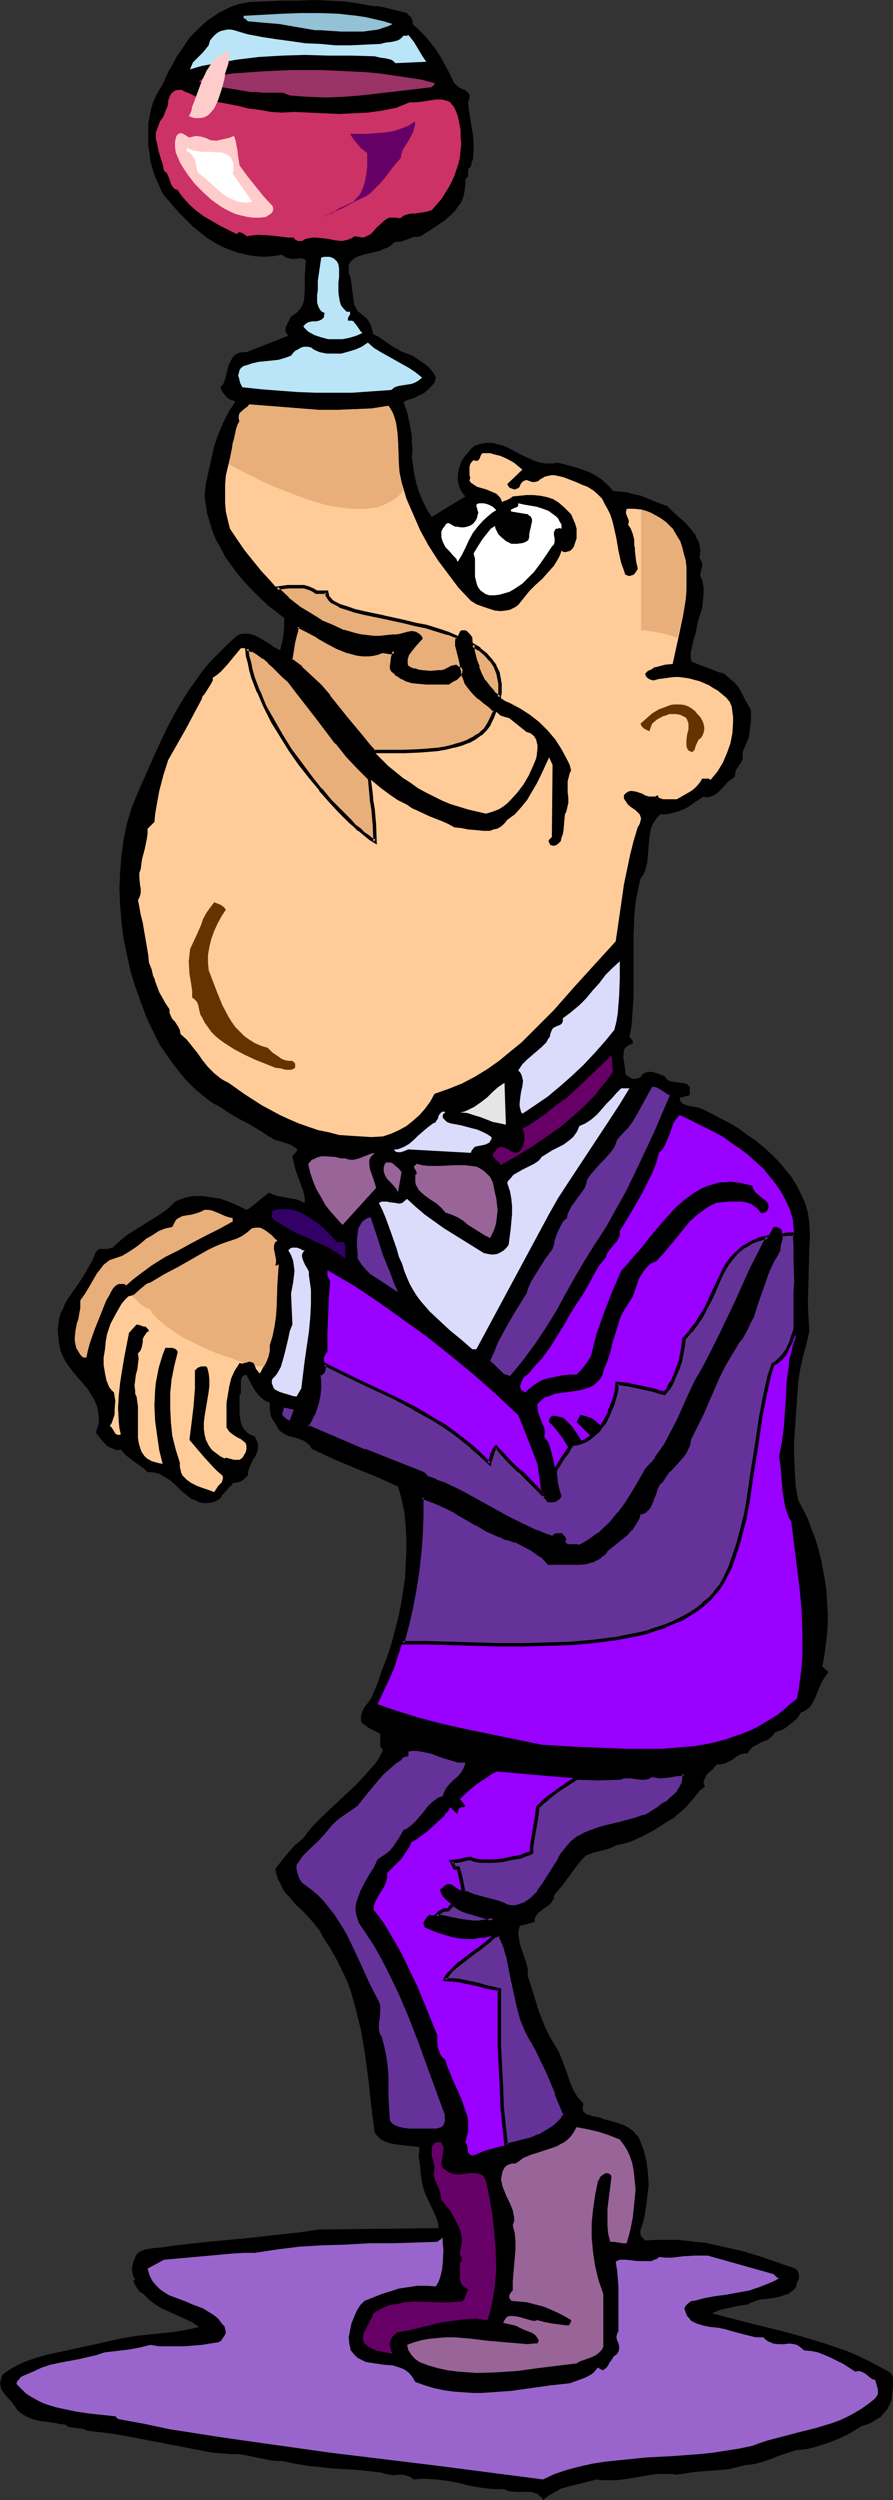
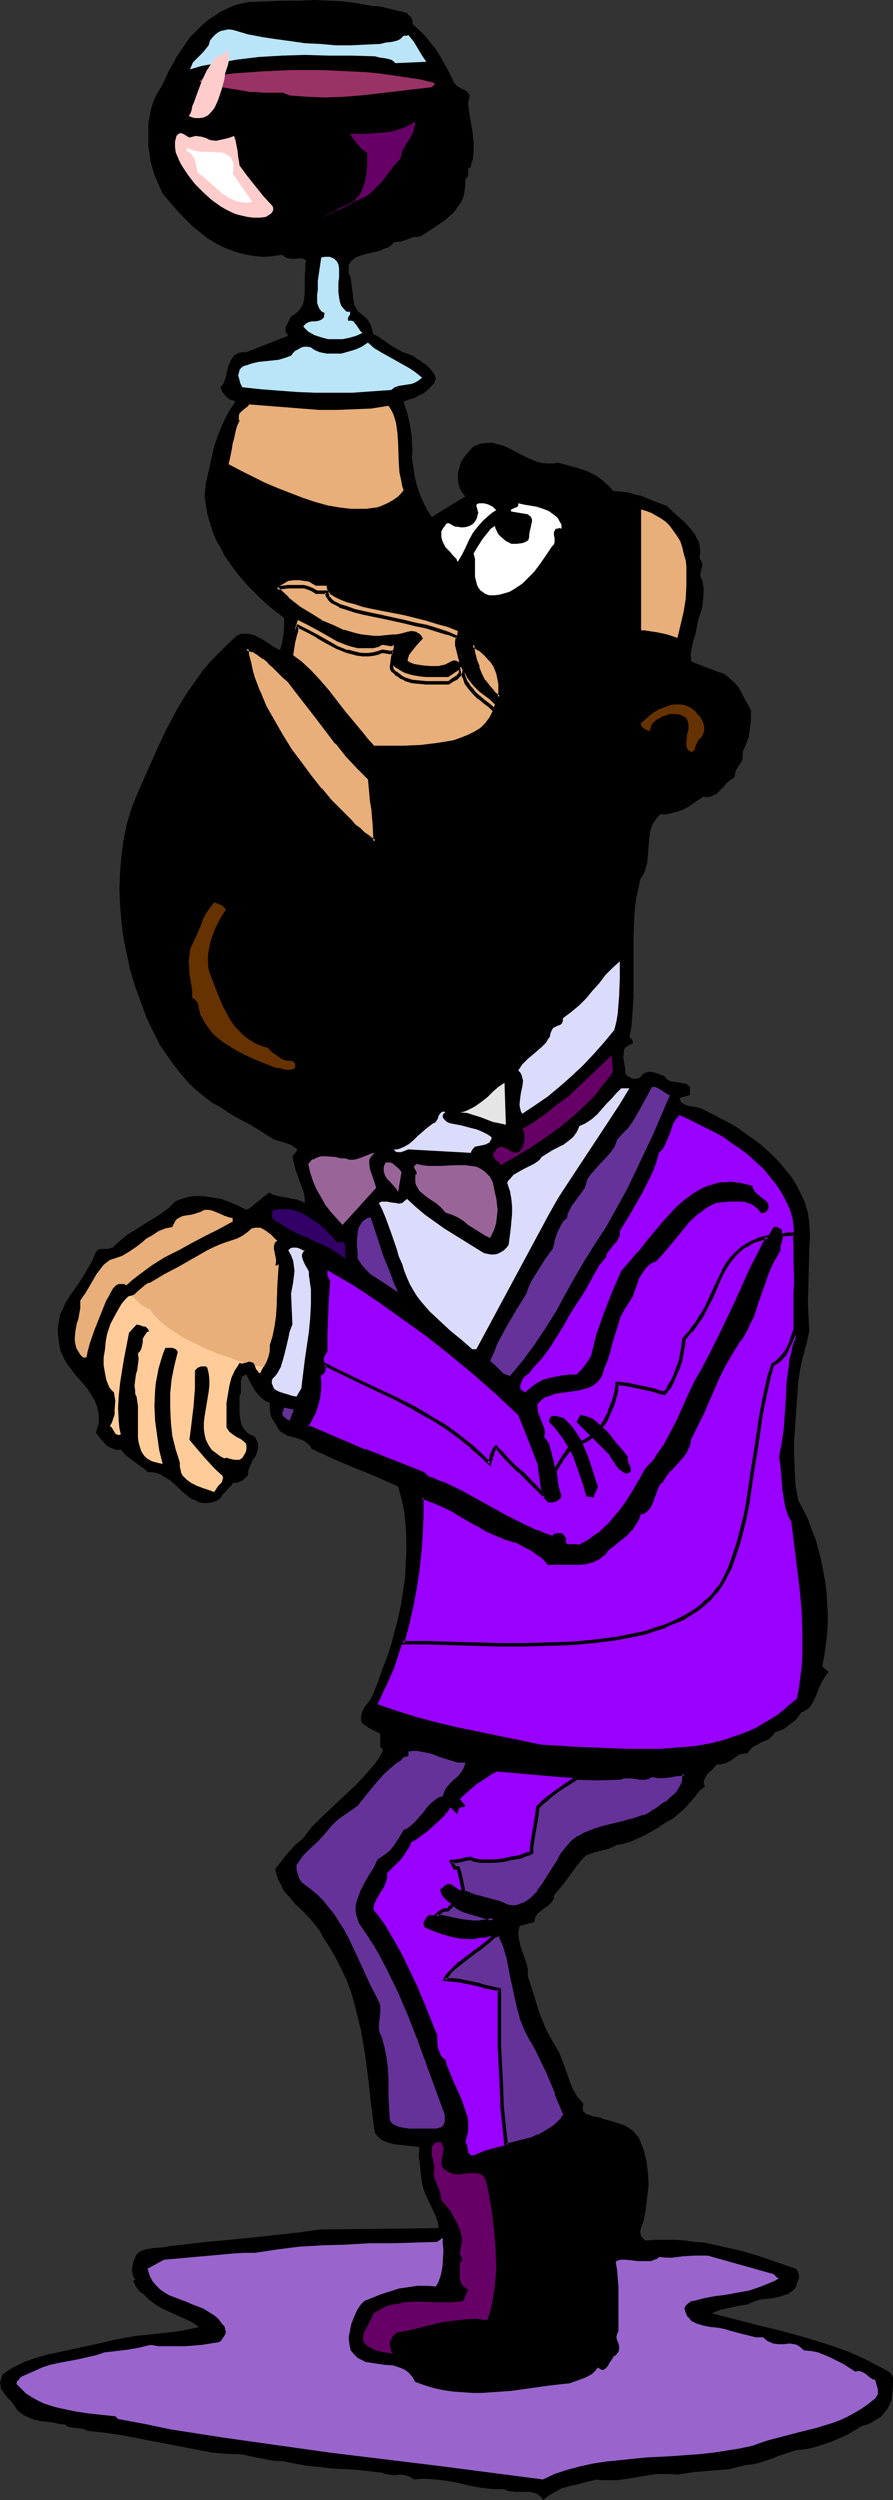
<svg xmlns="http://www.w3.org/2000/svg" xmlns:ns1="http://sodipodi.sourceforge.net/DTD/sodipodi-0.dtd" xmlns:ns2="http://www.inkscape.org/namespaces/inkscape" version="1.0" width="55.619mm" height="155.668mm" id="svg53" ns1:docname="Man Balancing Wine.wmf">
  <rect width="100%" height="100%" fill="#333333" stroke="none" />
  <ns1:namedview id="namedview53" pagecolor="#ffffff" bordercolor="#000000" borderopacity="0.25" ns2:showpageshadow="2" ns2:pageopacity="0.0" ns2:pagecheckerboard="0" ns2:deskcolor="#d1d1d1" ns2:document-units="mm" />
  <defs id="defs1">
    <pattern id="WMFhbasepattern" patternUnits="userSpaceOnUse" width="6" height="6" x="0" y="0" />
  </defs>
  <path style="fill:#000000;fill-opacity:1;fill-rule:evenodd;stroke:none" d="m 95.817,3.07 0.323,0.485 0.646,0.485 0.323,0.808 v 0.485 0.323 l 1.454,1.293 1.454,1.454 1.293,1.616 1.293,1.616 1.131,1.778 0.969,1.778 0.969,1.778 0.969,1.939 0.162,0.485 0.323,0.323 0.646,0.646 0.808,0.485 0.808,0.323 0.646,0.485 0.485,0.646 v 0.323 0.485 l -0.162,0.323 -0.162,0.646 0.162,1.778 0.323,1.939 0.646,3.878 0.162,1.939 v 1.939 l -0.162,1.939 -0.323,0.808 -0.162,0.97 -0.485,0.323 -0.162,0.323 v 0.808 0.808 l -0.323,0.323 -0.323,0.323 v 1.293 l -0.162,1.293 -0.162,0.97 -0.323,1.131 -0.485,0.97 -0.646,0.808 -0.646,0.97 -0.808,0.808 -1.616,1.454 -1.939,1.293 -1.939,1.293 -1.777,1.131 -0.808,0.162 h -0.808 l -3.07,1.131 H 93.554 l -0.808,0.162 -0.646,0.646 -0.646,0.485 -0.969,0.323 -0.969,0.485 -2.101,0.485 -1.939,0.485 -0.969,0.323 -0.808,0.323 -0.646,0.485 -0.485,0.485 -0.485,0.808 v 0.808 0.485 0.646 l 0.323,0.646 0.162,0.646 0.162,1.131 0.162,1.293 0.323,2.585 0.162,1.131 0.646,1.131 0.323,0.485 0.485,0.323 0.485,0.485 0.485,0.323 0.808,0.808 0.646,1.131 0.323,1.131 0.323,1.131 1.131,0.485 1.131,0.808 2.101,1.454 1.131,0.646 1.131,0.646 1.293,0.485 1.293,0.485 1.454,0.97 1.616,1.131 0.808,0.646 0.646,0.808 0.485,0.646 0.485,0.97 -0.323,1.131 -0.808,0.97 -0.808,0.808 -0.969,0.808 -1.131,0.485 -1.131,0.646 -1.293,0.323 -1.131,0.485 0.323,1.131 0.485,1.293 0.646,2.909 0.485,2.909 v 1.454 l 0.162,1.454 -0.162,2.101 0.323,2.101 0.323,2.101 0.485,2.101 0.646,1.939 0.808,1.939 0.969,1.939 1.131,1.778 3.878,-2.424 4.039,-2.424 -0.808,-0.97 -0.485,-0.97 -0.323,-0.97 -0.162,-1.131 v -0.97 l 0.162,-1.131 0.646,-2.101 0.646,-0.97 0.808,-0.97 0.808,-0.97 0.485,-0.485 0.485,-0.323 1.454,-0.485 1.454,-0.162 h 1.293 l 1.131,0.323 1.293,0.323 1.131,0.485 2.101,1.131 2.262,1.131 1.131,0.485 1.131,0.485 1.131,0.323 1.293,0.162 h 1.454 l 1.293,-0.162 1.939,0.485 1.777,0.485 1.616,0.485 1.777,0.646 1.616,0.808 1.454,0.97 1.454,1.293 0.646,0.646 0.646,0.808 1.777,0.162 1.616,0.162 1.616,0.485 1.616,0.323 3.07,1.293 3.07,1.131 1.293,1.293 1.454,1.293 1.454,1.293 1.293,1.454 1.131,1.454 0.323,0.808 0.485,0.808 0.162,0.808 0.162,0.97 v 0.97 l -0.162,0.97 0.323,0.646 0.323,0.646 v 0.646 l -0.162,0.646 -0.323,1.454 0.162,0.646 0.323,0.646 0.323,1.616 v 1.616 l -0.162,1.616 -0.162,1.616 -0.969,3.07 -0.323,1.616 -0.323,1.616 -0.485,1.454 -0.323,1.616 -0.323,1.454 0.162,1.778 0.646,0.323 0.808,0.323 3.393,1.293 1.616,0.646 0.808,0.162 0.646,0.323 1.131,0.97 1.131,0.97 0.969,1.131 0.808,1.454 0.646,1.293 1.454,2.585 v 2.424 l -0.323,2.747 -0.162,1.131 -0.485,1.293 -0.485,1.131 -0.485,1.131 v 0.808 0.808 l -0.323,0.808 -0.485,0.646 -0.808,1.293 -0.162,0.808 -0.162,0.808 -0.969,0.646 -0.808,0.646 -0.808,0.97 -0.808,0.808 -0.808,0.808 -0.969,0.485 -0.485,0.162 -0.485,0.162 h -0.646 l -0.485,-0.162 -2.424,1.616 -1.131,0.808 -1.293,0.646 -1.293,0.485 -1.293,0.323 -1.293,0.323 h -1.454 l -0.808,0.808 -0.646,0.97 -0.485,0.808 -0.323,0.97 -0.323,1.939 -0.162,1.939 -0.162,1.939 -0.162,1.939 -0.323,1.131 -0.162,0.808 -0.485,0.97 -0.646,0.97 -0.485,2.262 -0.485,2.262 -0.323,2.424 -0.162,2.262 -0.162,4.525 v 4.686 4.686 4.686 l -0.323,4.686 -0.162,2.262 -0.485,2.424 0.323,0.323 0.323,0.485 0.162,0.323 v 0.485 l -0.646,0.162 -0.485,0.323 -0.323,0.162 -0.323,0.323 -0.323,0.485 v 0.485 l -0.162,1.131 0.162,0.97 0.162,1.131 0.162,0.97 v 0.808 l 0.323,0.485 0.485,0.323 0.323,0.162 0.485,0.323 h 0.485 0.485 l 0.646,-0.162 0.323,-0.162 0.323,-0.485 0.323,-0.323 0.323,-0.162 0.323,-0.162 0.646,-0.162 h 0.808 l 1.616,0.485 0.646,0.323 0.646,0.162 0.323,0.485 0.323,0.323 0.485,0.323 0.485,0.162 1.131,0.162 1.131,0.162 0.969,0.162 0.485,0.162 0.323,0.323 0.323,0.323 v 0.485 0.646 0.808 l -2.424,0.646 0.162,0.485 0.162,0.485 0.646,0.485 0.808,0.323 0.808,0.162 0.969,0.162 0.808,0.162 0.969,0.323 0.646,0.323 1.939,0.97 2.101,1.131 1.939,0.97 2.101,1.293 1.939,1.454 1.939,1.293 1.939,1.616 1.777,1.616 1.777,1.778 1.454,1.778 1.454,1.778 1.293,2.101 0.969,1.939 0.969,2.101 0.646,2.262 0.323,2.262 0.162,3.232 -0.162,3.393 -0.162,6.302 -0.162,6.302 0.162,3.232 0.162,3.232 -0.646,2.909 -0.808,2.909 -0.646,2.909 -0.485,3.07 -0.485,6.948 -0.485,6.948 v 3.555 l 0.162,3.555 0.162,3.393 0.646,3.555 1.131,2.101 1.131,2.262 0.808,2.262 0.969,2.424 0.646,2.262 0.646,2.424 0.485,2.585 0.485,2.585 0.323,2.424 0.162,2.585 0.162,2.585 v 2.585 l -0.162,2.424 -0.323,2.585 -0.323,2.424 -0.485,2.585 1.454,1.293 -0.808,1.131 -0.808,1.293 -0.646,1.454 -0.485,1.293 -0.646,1.454 -0.646,1.131 -0.485,0.646 -0.646,0.485 -0.485,0.323 -0.808,0.323 -0.485,0.808 -0.646,0.808 -0.808,0.646 -0.808,0.646 -0.808,0.646 -0.808,0.485 -0.969,0.323 -0.808,0.323 -0.323,0.485 -0.323,0.323 -0.808,0.808 -1.939,0.808 -0.808,0.485 -0.969,0.485 -0.646,0.646 -0.323,0.323 -0.162,0.485 -1.131,0.162 -0.808,0.162 -0.808,0.485 -0.808,0.646 -0.808,0.485 -0.969,0.485 -0.808,0.162 -0.646,0.162 -0.485,-0.162 -1.131,1.293 -1.293,1.131 -0.323,0.646 -0.323,0.646 -0.162,0.808 0.162,0.323 0.162,0.485 -1.293,0.97 -0.969,1.293 -1.939,2.262 -0.969,0.97 -1.131,0.97 -1.131,0.97 -1.454,0.808 -2.747,1.778 -2.908,1.616 -1.454,0.646 -1.454,0.646 -1.616,0.485 -1.616,0.323 -1.777,0.808 -1.777,0.485 -1.939,0.485 -1.777,0.646 -0.969,0.97 -0.969,1.131 -1.777,2.424 -1.777,2.424 -0.969,1.131 -0.969,1.131 -0.162,0.485 v 0.485 l -0.323,0.485 -0.323,0.485 -0.646,0.646 -0.969,0.646 -0.808,0.646 -0.808,0.646 -0.162,0.323 -0.323,0.485 -0.162,0.485 v 0.646 l -3.555,0.97 -0.162,0.808 -0.162,0.808 0.162,1.454 0.323,1.454 0.485,1.454 0.485,1.454 0.485,1.293 0.323,1.454 v 0.808 0.808 l 1.293,4.04 1.293,4.201 0.808,2.101 0.808,1.939 0.969,1.939 1.131,1.939 0.969,1.616 0.808,1.939 1.293,3.555 0.646,1.939 0.808,1.778 0.485,0.808 0.485,0.808 0.646,0.646 0.646,0.808 -0.162,0.646 v 0.485 0.323 l 0.162,0.323 0.323,0.323 0.323,0.323 0.646,0.162 0.969,0.323 0.808,0.162 0.969,0.162 0.646,0.323 2.424,0.646 2.424,0.808 1.131,0.646 0.969,0.646 0.808,0.97 0.485,0.485 0.323,0.646 0.485,1.293 0.485,1.293 0.323,1.293 0.323,1.293 0.323,2.747 0.162,2.747 -0.323,2.747 -0.323,2.747 -0.485,2.747 -0.808,2.424 v 0.808 l 0.162,0.646 0.485,0.485 0.485,0.485 2.424,-0.162 h 2.262 2.424 l 2.262,0.162 2.262,0.323 2.262,0.162 4.363,0.97 4.363,0.97 4.363,1.293 4.201,1.454 4.201,1.454 0.485,0.485 0.162,0.485 0.162,0.646 v 0.646 l -0.485,1.131 -0.162,0.646 -0.162,0.485 -0.646,0.646 -0.485,0.323 -0.646,0.485 -0.646,0.162 -1.454,0.485 -1.616,0.323 -1.454,0.162 -1.454,0.162 -1.454,0.485 -0.808,0.323 -0.485,0.323 -2.262,0.323 -2.101,0.485 -2.262,0.485 -1.939,0.808 10.664,2.747 5.332,1.293 5.332,1.454 5.332,1.616 5.171,1.778 2.585,1.131 2.424,1.131 2.424,1.293 2.424,1.293 0.646,0.646 0.323,0.808 v 0.808 0.808 l -0.162,1.778 -0.162,1.778 -0.485,1.131 -0.485,0.97 -0.808,0.97 -0.808,0.97 -1.131,0.646 -0.969,0.646 -1.131,0.485 -1.131,0.323 -3.555,2.101 -1.777,0.808 -1.939,0.808 -1.939,0.646 -1.939,0.646 -2.101,0.485 -2.101,0.162 -3.07,0.97 -1.454,0.485 -1.454,0.646 -3.07,0.97 -1.454,0.323 -1.616,0.162 -1.939,0.485 -1.939,0.485 -4.039,0.323 -1.939,0.162 -2.101,0.162 -2.101,0.323 -2.101,0.323 -1.131,-0.162 h -1.131 -2.424 l -2.262,0.323 -4.686,0.808 -2.424,0.323 h -2.424 -1.293 l -1.131,-0.162 -3.232,0.808 -3.232,0.808 -1.777,0.485 -1.454,0.808 -1.454,0.808 -1.454,1.131 -0.323,-0.646 -0.485,-0.323 -0.485,-0.485 -0.485,-0.162 -1.131,-0.323 h -3.716 l -1.293,-0.162 -0.646,-0.162 -0.485,-0.323 h -1.454 -1.293 l -2.747,-0.323 -2.747,-0.485 -2.585,-0.646 -2.585,-0.485 -2.585,-0.323 -2.585,-0.162 h -1.293 l -1.454,0.162 -0.485,-0.323 -0.485,-0.323 -0.969,-0.323 -0.808,-0.162 h -0.969 l -0.969,0.162 -0.969,-0.162 -0.969,-0.162 -0.969,-0.323 -2.747,-0.323 -2.908,-0.323 -5.817,-0.323 -2.908,-0.323 -3.07,-0.323 -2.908,-0.485 -3.07,-0.646 h -1.293 l -1.454,-0.162 -3.232,-0.646 -3.07,-0.646 -1.454,-0.162 h -1.454 l -4.363,-0.323 -4.201,-0.808 -8.402,-1.616 -8.402,-1.616 -4.201,-0.646 -4.363,-0.485 -0.646,-0.323 -0.646,-0.162 -1.293,-0.162 -1.293,-0.162 -0.646,-0.162 -0.646,-0.485 -1.454,-0.162 -1.454,-0.323 L 9.533,569.77 8.079,569.447 6.786,568.962 5.494,568.316 4.847,567.831 4.201,567.346 3.555,566.377 2.747,565.246 1.939,564.438 1.131,563.468 0.485,562.499 0.162,562.014 v -0.646 L 0,560.883 l 0.162,-0.646 0.162,-0.646 0.323,-0.808 1.131,-0.808 1.293,-0.808 1.293,-0.646 1.293,-0.646 2.747,-0.97 2.908,-0.808 11.957,-2.585 2.747,-0.646 3.07,-0.646 2.908,-0.485 3.07,-0.323 6.14,-0.646 2.747,-0.485 2.908,-0.646 -1.616,-1.131 -1.777,-0.808 -1.777,-0.808 -1.777,-0.808 -1.777,-0.808 -1.616,-0.97 -1.454,-1.131 -0.646,-0.646 -0.646,-0.646 -0.485,-0.323 -0.323,-0.162 -0.646,-0.808 -0.485,-0.808 -0.485,-0.97 0.485,-0.323 -0.485,-0.808 -0.162,-0.808 -0.162,-0.808 0.162,-0.808 0.162,-0.808 0.323,-0.808 0.323,-0.808 0.485,-0.646 0.808,-0.485 0.969,-0.323 0.969,-0.162 0.969,-0.162 2.101,-0.162 1.939,-0.323 4.201,-0.485 4.363,-0.485 8.725,-0.808 8.887,-0.97 4.363,-0.485 4.363,-0.646 28.115,-0.323 -0.162,-1.293 -0.485,-1.454 -1.131,-2.424 -1.293,-2.747 -0.485,-1.293 -0.323,-1.293 -0.323,-2.262 -0.162,-1.939 -0.323,-2.262 0.162,-2.101 -1.293,-0.162 -1.454,-0.162 -2.908,-0.323 -1.454,-0.323 -1.293,-0.485 -0.646,-0.323 -0.485,-0.485 -0.485,-0.485 -0.485,-0.646 -0.808,-5.979 -0.646,-6.14 -0.808,-6.14 -0.969,-5.817 -1.454,-5.817 -0.808,-2.909 -0.969,-2.747 -1.293,-2.747 -1.293,-2.585 -1.454,-2.585 -1.616,-2.424 -0.646,-1.293 -0.646,-0.97 -1.616,-1.939 -1.777,-1.939 -1.777,-1.616 -1.616,-1.939 -0.808,-0.808 -0.646,-0.97 -0.485,-1.131 -0.646,-1.131 -0.323,-1.131 -0.323,-1.293 1.616,-2.101 1.454,-1.778 1.616,-1.778 0.969,-0.808 0.969,-0.808 0.969,-1.293 1.131,-1.454 2.424,-2.424 2.585,-2.424 2.585,-2.424 2.585,-2.424 2.424,-2.585 1.131,-1.293 1.131,-1.293 0.969,-1.454 0.808,-1.616 -0.323,-0.485 -0.323,-0.323 v -0.485 -0.485 -0.485 -1.616 l -1.293,-0.646 -1.293,-0.646 -1.131,-0.808 -0.485,-0.323 -0.323,-0.646 v -0.97 l 0.162,-0.808 0.323,-0.808 0.485,-0.808 0.646,-0.808 0.485,-0.646 0.485,-0.808 0.323,-0.808 1.131,-2.747 0.969,-2.909 1.131,-2.909 0.969,-2.909 0.808,-3.07 0.808,-3.07 0.646,-3.07 0.485,-3.07 0.485,-3.232 0.162,-3.07 0.162,-3.232 v -3.07 l -0.162,-3.07 -0.323,-3.232 -0.646,-3.07 -0.808,-2.909 -5.009,-2.262 -5.171,-2.101 -5.009,-2.101 -5.171,-2.424 -0.323,-0.646 -0.485,-0.485 -0.646,-0.485 -0.485,-0.323 -1.293,-0.485 -1.131,-0.323 -1.293,-0.323 -1.131,-0.646 -0.485,-0.323 -0.485,-0.485 -0.323,-0.646 -0.485,-0.808 -0.323,-0.485 -0.323,-0.485 -0.323,-0.646 -0.162,-0.646 -0.162,-1.293 v -1.293 l -1.131,-0.485 -0.808,-0.646 -0.808,-0.808 -0.646,-0.808 -1.131,-1.939 -0.969,-1.939 -0.485,0.162 -0.323,0.162 -0.162,0.162 -0.162,0.323 -0.162,0.646 v 0.646 0.808 0.646 0.808 l -0.323,0.485 v 4.363 l 0.162,1.293 0.323,1.293 0.323,0.646 0.323,0.485 0.485,0.485 0.485,0.485 0.646,0.323 0.808,0.323 0.323,0.646 0.323,0.646 0.162,0.485 v 0.646 l -0.162,1.131 -0.485,1.131 -0.646,0.97 -0.485,1.131 -0.485,1.131 -0.162,1.293 -0.646,0.646 -0.808,0.646 -0.969,0.323 -1.131,0.162 -0.323,0.646 -0.485,0.323 -0.808,0.97 -0.646,0.646 -0.323,0.323 -0.162,0.485 -0.323,0.323 -0.485,0.323 -1.131,0.485 -1.131,0.162 H 48.312 47.827 l -0.969,-0.162 -0.808,-0.485 -0.969,-0.323 -0.646,-0.485 -1.616,-1.293 -1.293,-1.293 -1.454,-1.293 -0.808,-0.485 -0.808,-0.485 -0.808,-0.485 -0.969,-0.323 -0.969,-0.162 h -0.969 l -0.808,-0.808 -0.969,-0.646 -3.232,-2.424 -0.646,-0.646 -0.646,-0.808 -0.969,0.162 -0.808,-0.323 -0.808,-0.323 -0.808,-0.485 -1.293,-1.454 -1.131,-1.454 0.162,-0.808 0.323,-0.97 0.162,-0.808 v -0.97 l -0.162,-1.454 -0.323,-1.454 -0.646,-1.454 -0.808,-1.293 -0.808,-1.293 -0.969,-1.131 -2.101,-2.424 -0.969,-1.293 -0.969,-1.293 -0.646,-1.293 -0.646,-1.454 -0.323,-1.616 -0.162,-1.616 -0.162,-1.454 0.162,-1.454 0.162,-1.293 0.323,-1.293 0.646,-1.131 0.485,-1.293 1.454,-2.262 1.616,-2.262 1.454,-2.262 1.293,-2.262 0.646,-1.131 0.485,-1.293 0.323,-0.646 0.485,-0.485 0.485,-0.162 h 0.646 0.969 l 0.646,-0.162 0.646,-0.162 1.777,-1.616 1.777,-1.454 3.878,-2.424 3.878,-2.424 1.777,-1.293 1.616,-1.616 1.131,-0.485 0.969,-0.323 1.131,-0.323 1.131,-0.162 h 2.101 l 2.262,0.323 2.101,0.323 2.101,0.808 1.939,0.808 1.939,0.97 0.646,-0.323 0.646,-0.485 2.585,-2.101 1.454,-1.131 0.969,0.485 1.131,0.323 4.363,0.808 0.969,0.323 0.969,0.485 v -1.293 l -0.323,-1.454 -0.969,-2.585 -0.969,-2.747 -0.323,-1.454 -0.323,-1.293 v -0.323 l 0.323,-0.162 0.323,-0.485 0.323,-0.323 0.162,-0.323 -0.162,-0.323 -1.131,-0.808 -1.293,-0.485 -1.454,-0.485 -1.293,-0.323 -1.616,-0.97 -1.454,-0.97 -3.232,-1.939 -1.616,-0.808 -1.454,-0.808 -1.616,-0.97 -1.616,-1.131 -2.101,-1.131 -2.101,-1.616 -1.939,-1.616 -1.939,-1.939 -1.777,-2.101 -1.616,-2.101 -1.454,-2.101 -1.454,-2.101 -1.616,-3.232 -1.616,-3.393 -1.293,-3.555 -1.293,-3.555 -1.131,-3.717 -0.808,-3.717 -0.808,-3.878 -0.485,-3.878 -0.323,-3.878 -0.162,-3.878 0.162,-4.04 0.323,-3.878 0.485,-3.717 0.808,-3.878 1.131,-3.717 1.454,-3.555 4.363,-9.857 2.262,-4.848 2.585,-4.848 1.454,-2.424 1.454,-2.262 1.616,-2.262 1.616,-2.262 1.777,-2.101 1.939,-1.939 2.101,-2.101 2.101,-1.939 0.646,-0.323 0.646,-0.162 h 0.808 0.646 l 1.293,0.323 1.293,0.646 1.131,0.646 1.293,0.808 1.131,0.808 1.293,0.646 0.485,-1.778 0.323,-1.939 0.162,-1.939 v -1.939 l -3.555,-2.747 -1.616,-1.454 -1.616,-1.616 -1.616,-1.616 -1.454,-1.616 -1.454,-1.778 -1.293,-1.778 -1.293,-1.778 -0.969,-1.939 -1.131,-1.939 -0.808,-1.939 -0.646,-2.101 -0.646,-2.101 -0.323,-2.101 -0.323,-2.101 0.323,-3.07 0.646,-2.909 0.646,-2.909 0.646,-2.909 0.969,-2.747 1.131,-2.747 1.293,-2.585 1.616,-2.424 -0.646,-0.323 -0.646,-0.162 -0.485,-0.323 -0.485,-0.485 -0.808,-0.97 -0.485,-1.131 0.485,-0.485 0.323,-0.485 0.485,-1.454 0.646,-2.747 0.646,-1.293 0.323,-0.485 0.323,-0.485 0.485,-0.323 0.646,-0.323 0.808,-0.162 h 0.969 l 9.856,-3.878 -0.485,-0.646 -0.162,-0.485 v -0.646 l 0.162,-0.485 0.646,-1.293 0.485,-0.97 0.808,-0.485 0.808,-0.646 0.485,-0.646 0.485,-0.646 0.323,-0.808 0.162,-0.808 0.162,-1.778 v -3.717 l 0.162,-1.939 V 62.051 L 72.064,61.243 71.418,60.92 70.772,60.758 69.318,60.92 H 68.51 l -0.646,-0.162 -0.646,-0.162 -0.808,-0.646 -2.101,0.323 -2.262,0.162 -2.101,-0.162 -1.939,-0.323 -1.939,-0.485 -1.939,-0.646 -1.939,-0.808 -1.777,-0.97 -1.777,-1.131 -1.616,-1.293 -1.616,-1.293 -1.454,-1.454 -1.454,-1.454 -1.454,-1.616 -2.747,-3.232 -0.646,-1.454 -0.646,-1.454 -0.646,-1.454 -0.485,-1.616 -0.485,-1.778 -0.162,-1.616 -0.323,-1.778 v -1.778 -1.778 -1.778 l 0.323,-1.616 0.323,-1.778 0.485,-1.616 0.646,-1.454 0.808,-1.454 0.808,-1.293 1.454,-3.232 0.969,-1.616 0.808,-1.616 1.131,-1.616 0.969,-1.454 1.131,-1.616 1.293,-1.293 1.293,-1.293 1.454,-1.293 1.454,-0.97 1.454,-0.97 1.616,-0.808 1.777,-0.808 1.777,-0.485 1.777,-0.323 4.039,-0.162 3.878,-0.162 h 3.716 L 74.003,0 l 3.393,0.162 3.555,0.162 3.393,0.485 3.555,0.646 h 0.969 l 0.969,0.162 2.101,0.485 1.939,0.485 z" id="path1" />
-   <path style="fill:#93c1d6;fill-opacity:1;fill-rule:evenodd;stroke:none" d="M 92.423,5.656 91.454,6.14 89.03,6.948 87.899,7.11 85.475,7.433 H 82.89 80.305 L 77.881,7.272 75.458,7.11 H 74.165 L 73.195,6.948 69.479,6.302 65.763,5.656 61.885,5.333 58.33,5.009 57.845,4.525 57.684,4.363 H 57.361 V 3.717 l 9.048,-0.485 4.363,-0.162 h 4.524 l 4.363,0.162 4.363,0.485 2.101,0.323 2.101,0.485 2.101,0.485 z" id="path2" />
  <path style="fill:#bae5f9;fill-opacity:1;fill-rule:evenodd;stroke:none" d="m 94.685,8.726 0.323,-0.323 h 0.323 0.485 l 0.323,-0.162 1.293,1.616 0.969,1.616 0.969,1.616 0.969,1.454 -7.271,0.323 -0.485,-0.485 -0.485,-0.323 -0.646,-0.162 -0.646,-0.162 -1.293,-0.162 -1.293,-0.323 -5.494,-0.162 h -5.494 l -5.494,-0.162 -5.332,0.162 -5.494,0.323 -5.332,0.646 -2.585,0.485 -2.747,0.485 -2.747,0.485 -2.747,0.808 0.162,-0.485 0.162,-0.323 0.323,-0.808 0.808,-0.808 0.808,-0.808 0.808,-0.808 0.646,-0.808 0.646,-0.808 0.323,-1.131 0.646,-0.808 0.646,-0.646 0.646,-0.485 0.646,-0.323 0.808,-0.162 0.646,-0.162 h 0.808 l 0.808,0.162 1.616,0.485 1.616,0.485 1.777,0.323 1.616,0.323 3.232,0.485 3.555,0.485 3.393,0.485 3.555,0.162 3.555,0.323 h 3.555 l 3.393,-0.162 3.555,-0.162 1.293,-0.323 1.454,-0.162 0.646,-0.162 0.646,-0.162 0.646,-0.323 z" id="path3" />
  <path style="fill:#993265;fill-opacity:1;fill-rule:evenodd;stroke:none" d="m 102.28,19.553 v 0.323 l -0.162,0.162 -0.162,0.162 -0.323,0.323 -8.241,0.97 -8.402,0.97 -4.201,0.323 -4.201,0.162 -4.201,-0.162 -4.201,-0.323 -0.808,-0.323 -0.808,-0.323 H 64.955 64.147 62.531 61.723 L 60.431,21.653 h -1.454 l -2.908,-0.485 -2.908,-0.485 -3.07,-0.485 -3.232,-0.97 1.293,-1.131 3.232,-0.323 3.393,-0.485 6.786,-0.485 6.948,-0.323 h 7.109 l 6.948,0.323 3.393,0.162 3.393,0.323 3.393,0.485 3.232,0.485 3.232,0.485 z" id="path4" />
-   <path style="fill:#cc3265;fill-opacity:1;fill-rule:evenodd;stroke:none" d="m 69.156,26.339 7.109,0.323 3.555,0.162 3.393,-0.162 3.393,-0.162 3.393,-0.485 1.616,-0.323 1.616,-0.323 1.616,-0.646 1.616,-0.646 h 1.293 l 1.616,-0.162 3.07,-0.485 h 1.616 l 0.646,0.162 0.646,0.162 0.646,0.323 0.323,0.485 0.485,0.485 0.323,0.646 0.646,1.616 0.323,1.616 0.323,1.616 v 1.778 l 0.162,1.454 -0.162,1.616 -0.162,1.616 -0.323,1.454 -0.485,1.454 -0.485,1.454 -0.646,1.454 -0.808,1.454 -0.808,1.293 -0.808,1.293 -1.131,1.293 -1.131,1.293 -0.969,0.323 -0.969,0.162 -1.939,0.323 h -0.969 l -0.808,0.162 -0.969,0.323 -0.808,0.646 -0.969,-0.162 h -0.969 -0.646 l -0.646,0.323 -0.646,0.485 -0.485,0.485 -1.131,0.97 -0.969,1.131 -0.485,0.485 -0.646,0.323 -0.646,0.323 -0.646,0.162 -0.808,-0.162 -0.969,-0.162 -0.808,0.485 -0.808,0.323 -0.646,0.162 -0.808,0.162 -1.616,-0.162 -1.454,-0.323 -1.454,-0.162 -1.616,-0.162 h -0.808 l -0.808,0.162 -0.808,0.162 -0.808,0.485 H 70.125 L 69.479,56.395 69.318,56.234 69.156,55.911 H 67.863 L 66.571,55.749 63.824,55.426 60.754,55.264 59.3,55.426 58.007,55.587 57.522,55.103 56.876,54.779 56.23,54.618 56.068,54.779 55.745,55.103 51.867,53.163 49.928,52.032 47.989,50.901 46.212,49.608 44.596,48.154 43.142,46.538 42.495,45.73 41.849,44.761 41.526,44.599 41.041,44.438 40.556,43.791 40.233,43.306 40.072,42.66 39.587,41.367 39.264,40.721 38.617,40.236 38.456,39.428 38.294,38.62 37.81,37.166 37.325,35.55 37.163,34.742 37.002,33.934 36.84,33.288 36.678,32.48 V 31.833 31.187 l 0.485,-1.293 0.485,-1.293 0.808,-1.131 0.485,-1.293 0.485,-1.131 0.162,-0.646 v -0.646 l 0.323,-0.97 0.323,-0.646 0.485,-0.485 0.485,-0.323 0.485,-0.162 h 0.485 0.646 l 0.485,0.323 1.293,0.485 1.293,0.646 1.131,0.646 0.646,0.162 h 0.485 l 2.585,0.485 2.585,0.485 2.585,0.485 2.585,0.646 2.585,0.323 2.747,0.485 2.585,0.162 z" id="path5" />
  <path style="fill:#ffcccc;fill-opacity:1;fill-rule:evenodd;stroke:none" d="m 49.443,32.965 1.454,0.162 1.454,-0.323 1.454,-0.323 1.293,-0.485 0.323,0.97 0.162,0.808 0.323,1.616 0.162,1.616 0.162,0.808 0.162,1.131 1.777,2.424 1.939,2.424 1.939,2.424 2.101,2.262 0.162,0.485 v 0.485 l -0.162,0.323 -0.162,0.323 -0.646,0.485 -0.808,0.485 -1.454,0.162 H 59.623 L 58.33,51.063 56.876,50.74 55.583,50.416 54.452,49.932 53.16,49.285 52.029,48.639 50.897,47.831 49.766,47.023 47.827,45.246 45.889,43.306 44.273,41.206 43.95,40.721 43.626,40.236 42.98,39.267 42.334,38.136 41.849,37.004 41.364,35.873 41.203,34.58 V 33.288 l 0.162,-0.646 0.162,-0.646 0.485,-0.485 0.323,-0.162 h 0.323 l 0.485,0.162 0.808,0.485 0.485,0.323 h 0.323 l 0.646,-0.162 0.646,-0.162 1.293,0.162 1.131,0.323 z" id="path6" />
  <path style="fill:#ffffff;fill-opacity:1;fill-rule:evenodd;stroke:none" d="m 54.775,40.883 4.524,6.464 v 0.162 L 58.33,47.669 H 57.361 L 56.391,47.508 55.583,47.346 54.614,46.861 53.806,46.538 52.352,45.569 49.443,42.983 47.989,41.691 46.535,40.559 46.212,39.105 45.889,37.651 45.565,37.004 45.081,36.358 44.596,35.873 43.95,35.55 V 34.742 l 0.646,0.323 0.808,0.323 0.808,0.162 1.131,0.162 h 1.939 l 1.939,0.162 h 0.969 l 0.808,0.323 0.646,0.323 0.646,0.485 0.323,0.646 0.323,0.808 v 1.131 0.646 z" id="path7" />
  <path style="fill:#bae5f9;fill-opacity:1;fill-rule:evenodd;stroke:none" d="m 81.598,73.362 h 0.808 v 0.323 0.323 l -0.323,0.485 -0.162,0.323 v 0.323 0.323 h 0.808 l 0.485,0.162 0.323,0.485 0.323,0.323 0.323,0.485 0.323,0.485 0.323,0.485 0.485,0.485 -1.454,0.646 -1.616,0.485 -1.616,0.323 h -1.777 -1.616 l -1.777,-0.485 -1.454,-0.485 -1.454,-0.808 -0.323,-0.323 -0.323,-0.323 -0.323,-0.323 -0.162,-0.323 0.646,-0.646 0.646,-0.323 0.808,-0.162 h 0.808 l 0.808,-0.162 0.646,-0.323 0.162,-0.162 0.323,-0.323 V 74.332 L 76.427,73.686 75.781,73.362 75.458,73.039 75.134,72.554 74.973,72.231 74.65,71.262 V 70.454 69.323 l 0.162,-0.97 v -1.131 -1.131 l 0.808,-5.494 0.808,-0.162 h 1.131 l 0.485,0.162 0.646,0.323 0.646,0.646 0.323,0.646 0.162,0.97 v 0.97 1.131 l -0.162,1.131 v 1.131 1.293 l 0.162,1.131 0.162,0.97 0.323,0.97 0.646,0.808 z" id="path8" />
  <path style="fill:#bae5f9;fill-opacity:1;fill-rule:evenodd;stroke:none" d="m 99.371,88.875 -0.808,0.646 -0.808,0.485 -0.808,0.323 -0.969,0.162 -2.101,0.323 -0.969,0.323 -0.808,0.646 -4.686,0.323 -4.524,0.323 h -4.201 -4.363 l -4.201,-0.162 -4.363,-0.323 -4.201,-0.323 -4.524,-0.485 -0.485,-0.97 -0.323,-1.293 -0.162,-0.485 0.162,-0.646 0.162,-0.646 0.323,-0.485 0.646,-0.485 0.646,-0.162 1.454,-0.485 1.454,-0.323 1.616,-0.162 1.616,-0.162 1.454,-0.162 1.616,-0.485 1.293,-0.485 0.485,-0.646 0.485,-0.485 0.646,-0.323 0.808,-0.485 0.646,-0.162 h 0.808 l 0.808,0.162 0.646,0.485 0.646,0.323 0.808,0.323 1.616,0.323 h 1.616 1.777 l 1.777,-0.485 1.616,-0.485 1.454,-0.646 1.454,-0.97 1.454,1.293 1.616,0.97 6.625,3.717 1.454,0.97 z" id="path9" />
-   <path style="fill:#ffcc99;fill-opacity:1;fill-rule:evenodd;stroke:none" d="m 91.454,95.5 0.646,0.97 0.485,0.97 0.323,0.97 0.323,1.131 0.323,2.262 0.162,2.262 0.162,4.848 0.162,2.262 0.485,2.262 1.131,3.878 1.616,3.717 1.616,3.717 1.939,3.555 2.262,3.555 2.424,3.232 2.424,3.232 2.908,3.07 1.293,0.808 1.293,0.485 1.454,0.485 1.454,0.485 1.454,0.162 1.454,-0.162 0.808,-0.162 0.646,-0.323 0.646,-0.323 0.646,-0.485 1.293,-1.616 1.293,-1.616 1.454,-1.454 1.616,-1.454 1.293,-1.454 1.454,-1.616 0.969,-1.616 0.485,-0.97 0.323,-0.97 0.485,0.323 h 0.485 l 0.646,-0.162 0.485,-0.162 0.485,-0.485 0.323,-0.485 0.162,-0.485 0.162,-0.485 0.323,-0.97 v -1.293 -0.97 l -0.323,-1.131 -0.485,-1.131 -0.485,-1.131 -0.808,-0.808 -0.808,-0.808 -1.293,-1.131 -1.293,-0.808 -1.454,-0.485 -1.616,-0.323 -1.616,-0.162 h -1.616 l -1.616,0.162 -1.616,0.162 -0.646,0.485 -0.646,0.323 -1.293,0.485 -0.162,-0.646 -0.323,-0.485 -0.485,-0.485 -0.323,-0.323 -1.131,-0.485 -1.131,-0.485 -1.131,-0.323 -1.131,-0.323 -0.969,-0.646 -0.485,-0.323 -0.323,-0.485 0.162,-0.646 -0.162,-0.646 v -1.293 -0.646 l 0.162,-0.646 0.323,-0.485 0.485,-0.485 0.323,0.162 h 0.323 0.323 l 0.323,-0.323 0.162,-0.323 0.323,-0.808 0.323,-0.323 h 0.485 1.293 l 1.131,0.323 1.293,0.323 1.131,0.485 0.969,0.485 1.131,0.646 0.969,0.808 0.969,0.808 -3.555,3.393 0.162,0.323 0.323,0.485 0.323,0.162 0.485,0.162 0.485,0.162 0.323,-0.162 0.485,-0.162 0.323,-0.323 0.162,-0.485 0.323,-0.485 0.323,-0.323 0.323,-0.162 0.485,-0.162 1.293,0.485 h 0.646 l 0.646,-0.162 0.323,-0.162 0.323,-0.323 0.646,-0.323 0.485,-0.323 0.808,-0.162 0.646,-0.162 h 0.646 l 0.808,0.162 1.454,0.323 2.908,1.131 1.454,0.646 1.293,0.485 1.293,0.808 1.131,0.97 0.969,0.97 0.646,1.293 0.646,1.131 0.646,1.293 0.485,1.454 0.323,1.293 0.646,2.909 0.485,2.909 0.646,2.909 0.485,1.293 0.485,1.454 0.485,0.162 0.485,0.162 0.485,-0.162 0.485,-0.162 0.323,-0.323 0.323,-0.485 0.323,-0.485 v -0.323 l -0.323,-1.293 -0.162,-1.293 -0.162,-1.454 v -0.646 l -0.162,-0.646 v -1.293 l -0.323,-1.293 -0.485,-1.293 -0.646,-0.97 0.162,-0.485 v -0.485 l -0.323,-0.808 -0.323,-0.808 v -0.485 l 0.162,-0.646 h 1.777 l 1.616,0.162 1.616,0.485 1.616,0.808 1.454,0.808 1.454,1.131 1.293,1.293 0.969,1.616 0.808,1.778 0.646,1.778 0.485,1.778 0.323,1.939 v 1.939 1.939 1.939 l -0.162,1.939 -0.646,3.878 -0.808,3.878 -0.808,3.717 -0.808,3.717 -1.777,0.162 -1.777,0.485 -0.808,0.162 -0.646,0.485 -0.808,0.323 -0.646,0.646 0.162,0.646 0.485,0.485 0.646,0.323 0.646,0.162 1.131,-0.323 1.293,-0.162 1.131,-0.162 1.293,-0.162 h 1.131 l 1.293,0.162 1.131,0.162 1.131,0.323 1.293,0.323 1.131,0.485 1.131,0.485 0.969,0.646 1.131,0.646 0.969,0.808 0.969,0.808 0.808,0.97 0.485,1.131 0.162,1.293 0.162,1.131 v 1.293 l -0.162,2.585 -0.485,2.424 -0.808,2.262 -0.969,2.262 -1.293,2.101 -1.616,1.939 -0.323,-0.323 h -0.646 -0.969 l -0.485,0.808 -0.646,0.808 -0.646,0.646 -0.808,0.646 -3.393,1.939 h -0.646 -0.646 -1.293 -0.646 l -0.485,-0.162 -0.485,-0.162 -0.323,-0.646 -0.485,0.323 h -0.485 -1.131 l -0.969,-0.323 -0.485,-0.323 -0.485,-0.162 -0.969,-0.323 -0.969,-0.162 h -0.485 l -0.485,0.162 -0.485,0.323 -0.485,0.485 v 0.808 l 0.323,0.485 0.323,0.485 0.323,0.485 0.808,0.646 0.485,0.323 0.485,0.323 0.646,0.646 0.323,0.323 0.162,0.485 0.162,0.485 -0.162,0.646 -0.162,0.646 -0.485,0.808 -0.969,3.232 -0.808,3.232 -1.454,6.948 -0.969,6.787 -0.969,6.625 -5.009,5.494 -4.847,5.333 -4.686,5.332 -2.585,2.585 -2.424,2.424 -2.585,2.585 -2.585,2.101 -2.747,2.262 -2.747,1.939 -2.908,1.778 -3.07,1.616 -3.232,1.293 -3.232,1.131 -0.969,1.778 -1.293,1.778 -1.293,1.454 -1.454,1.293 -1.616,1.293 -1.777,0.97 -1.777,0.808 -1.939,0.646 -2.747,0.162 -2.585,-0.162 -2.585,-0.162 -2.424,-0.162 -2.424,-0.646 -2.424,-0.485 -2.424,-0.808 -2.262,-0.808 -2.262,-0.97 -2.101,-0.97 -2.101,-1.131 -2.101,-1.131 -4.039,-2.585 -3.878,-2.747 -0.969,-0.485 -0.808,-0.485 -1.616,-1.293 -1.454,-1.454 -1.293,-1.616 -1.131,-1.616 -1.293,-1.616 -1.293,-1.616 -1.454,-1.293 -0.162,-0.97 -0.323,-0.646 -0.808,-1.293 -0.646,-0.646 -0.323,-0.646 -0.323,-0.808 v -0.808 l -0.969,-1.454 -0.808,-1.454 -0.646,-1.131 -0.485,-1.293 -0.485,-1.293 -0.162,-0.646 -0.323,-0.646 -0.323,-1.454 -0.646,-1.616 -0.162,-1.778 -0.323,-1.939 -0.646,-3.717 -0.323,-1.939 -0.485,-1.939 -0.323,-1.778 -0.323,-1.616 0.485,-0.97 0.162,-0.808 v -0.97 l -0.162,-0.808 -0.162,-1.939 v -0.97 l 0.323,-0.808 0.162,-1.293 0.162,-1.131 0.646,-2.424 0.485,-2.424 0.162,-1.131 v -1.131 l 1.616,-1.616 0.162,-1.778 0.323,-1.939 0.646,-3.555 0.969,-3.717 1.131,-3.555 4.039,-7.11 3.878,-7.272 0.162,-0.646 0.485,-0.485 0.808,-1.293 0.808,-1.293 0.323,-0.646 v -0.646 l 0.969,-0.646 0.969,-0.808 1.616,-1.778 1.454,-1.778 1.616,-1.939 h 0.808 l 0.808,0.162 0.808,0.323 0.808,0.162 1.454,0.97 1.293,1.131 2.747,2.424 1.131,1.293 1.293,1.131 3.07,3.878 3.07,4.04 3.232,4.04 3.232,4.201 3.393,3.878 1.777,1.778 1.939,1.778 1.939,1.616 1.939,1.454 2.101,1.454 2.262,1.131 1.131,0.808 1.454,0.646 2.747,1.293 2.908,1.131 1.454,0.646 1.454,0.808 1.616,0.162 1.616,0.323 1.939,0.162 1.616,0.162 h 1.616 l 0.808,-0.323 0.808,-0.162 0.646,-0.323 0.646,-0.485 0.646,-0.646 0.485,-0.646 1.777,-1.293 1.454,-1.616 1.454,-1.778 1.131,-1.939 1.131,-1.939 0.969,-1.939 1.939,-4.201 0.808,1.778 -0.162,16.967 -0.323,0.323 -0.323,0.323 -0.162,0.323 0.162,0.323 0.162,0.323 0.162,0.323 h 0.323 l 0.323,0.162 0.646,-0.162 0.485,-0.323 0.646,-0.646 0.162,-0.808 0.323,-0.808 0.162,-0.97 0.162,-1.939 0.162,-1.778 0.323,-0.646 0.162,-0.646 0.323,-1.454 v -1.131 l -0.162,-1.293 v -1.293 -1.293 l 0.323,-1.293 0.162,-0.646 0.323,-0.646 -0.323,-1.293 -0.646,-1.293 -1.293,-2.424 -1.454,-2.262 -1.777,-2.101 -1.939,-1.939 -2.262,-1.778 -2.262,-1.454 -2.424,-1.293 -1.131,-0.485 -0.969,-0.646 -0.969,-0.646 -0.808,-0.646 -0.808,-0.808 -1.454,-1.939 -0.485,-0.97 -0.969,-2.262 -0.646,-2.262 -0.485,-2.424 -0.162,-2.424 -0.485,-0.646 -0.808,-0.808 -0.323,-0.162 h -0.485 -0.485 l -0.323,0.323 -0.485,1.131 -0.162,1.131 v 1.131 l 0.162,1.131 0.646,2.101 0.323,1.131 0.162,1.131 0.162,0.97 0.162,0.97 0.323,0.808 0.485,0.646 0.969,1.454 1.131,1.293 2.747,2.101 1.454,1.293 1.454,1.293 0.969,0.323 1.131,0.323 0.808,0.646 0.808,0.646 1.616,1.293 0.808,0.646 0.969,0.323 0.808,0.646 0.485,0.808 0.162,0.646 0.162,0.646 v 0.808 l -0.162,1.616 -0.162,0.808 -0.808,1.939 -0.969,2.101 -1.131,1.939 -1.454,1.939 -1.616,1.778 -0.808,0.808 -0.808,0.646 -0.969,0.646 -1.131,0.485 -0.969,0.323 -1.131,0.323 -2.101,-0.485 -2.101,-0.485 -2.101,-0.646 -2.101,-0.646 -1.939,-0.808 -1.939,-0.97 -1.939,-0.97 -1.777,-0.97 -1.777,-1.293 -1.777,-1.131 -1.777,-1.454 -1.616,-1.293 -3.232,-3.232 -1.454,-1.616 -1.454,-1.778 -4.039,-4.848 -3.878,-5.009 -2.101,-2.424 -2.101,-2.262 -2.262,-2.101 -2.424,-1.778 0.162,-1.131 v -0.97 l 0.485,-1.939 0.323,-1.939 0.323,-0.97 0.323,-0.97 2.262,1.131 2.424,1.293 2.262,1.293 2.262,1.293 2.424,0.97 1.131,0.323 1.293,0.323 h 1.131 1.293 1.293 l 1.293,-0.323 0.485,-0.323 0.323,-0.162 0.969,0.162 0.969,0.162 h 0.323 l 0.485,-0.323 -0.162,1.293 -0.323,1.131 -0.162,1.131 0.162,0.485 0.162,0.646 0.646,0.646 0.808,0.485 0.808,0.485 0.646,0.323 1.616,0.485 1.777,0.323 1.616,0.162 h 1.777 3.393 l 0.969,-0.646 0.969,-0.646 0.323,-0.162 0.323,-0.485 0.323,-0.485 0.162,-0.485 -0.323,-0.485 -0.323,-0.162 -0.323,-0.162 -0.323,-0.162 h -0.646 l -0.646,0.323 -1.293,0.646 -0.808,0.162 -0.646,0.162 h -1.939 l -1.939,-0.162 -0.969,-0.162 -0.969,-0.162 -0.808,-0.323 -0.808,-0.485 -0.323,-0.485 v -0.485 -0.97 l 0.323,-0.808 0.646,-0.808 1.131,-1.616 1.454,-1.454 -0.162,-0.485 -0.485,-0.323 -0.162,-0.162 -0.485,-0.162 -0.808,-0.162 h -0.808 l -1.939,0.485 -0.808,0.162 h -0.969 l -1.454,0.323 h -1.454 l -1.454,0.162 -1.616,-0.162 -1.454,-0.162 -1.293,-0.323 -2.747,-0.808 -2.747,-1.131 -2.747,-1.293 -2.424,-1.616 -2.585,-1.454 -2.424,-1.939 -2.262,-2.101 -2.101,-2.424 -2.101,-2.262 -2.101,-2.585 -1.939,-2.424 -1.777,-2.585 -1.616,-2.424 -0.485,-1.939 -0.485,-2.101 -0.162,-2.101 v -2.101 -2.101 l 0.162,-2.101 0.485,-2.101 0.485,-1.939 0.485,-2.424 0.162,-1.131 0.323,-1.131 0.485,-2.262 0.323,-0.97 0.485,-0.97 -0.162,-0.323 v -0.323 -0.646 l 0.162,-0.485 0.485,-0.485 0.969,-0.808 0.485,-0.323 0.323,-0.485 8.241,0.646 4.039,0.323 4.201,0.323 h 4.201 l 4.039,-0.162 4.039,-0.162 z" id="path10" />
  <path style="fill:#ffffff;fill-opacity:1;fill-rule:evenodd;stroke:none" d="m 116.822,120.062 -0.808,0.485 -0.808,0.646 -1.454,1.293 -1.293,1.454 -1.131,1.454 -0.969,1.778 -0.808,1.778 -0.808,1.616 -0.969,1.616 -0.162,-0.162 -0.162,-0.485 -0.808,-0.808 -0.808,-0.97 -0.969,-0.97 -0.646,-1.293 -0.162,-0.485 -0.162,-0.646 v -0.646 -0.646 l 0.323,-0.646 0.485,-0.646 0.323,-0.485 0.323,-0.162 h 0.323 l 0.323,0.162 0.808,0.485 0.323,0.162 h 0.485 l 0.808,0.162 h 0.808 l 0.808,-0.162 0.808,-0.323 0.646,-0.485 0.485,-0.646 0.323,-0.646 0.162,-0.808 0.162,-0.323 -0.162,-0.485 -0.162,-0.646 -0.162,-0.485 v -0.162 l 0.162,-0.323 0.485,-0.162 h 0.646 0.485 l 0.646,0.162 0.485,0.162 0.969,0.485 z" id="path11" />
  <path style="fill:#ffffff;fill-opacity:1;fill-rule:evenodd;stroke:none" d="m 132.172,123.456 v 0.97 l -0.485,-0.162 -0.485,0.162 h -0.323 l -0.162,0.162 -0.323,0.646 v 0.646 l 0.162,0.808 v 0.808 l -0.162,0.646 -0.162,0.162 -0.323,0.323 -1.293,1.939 -1.454,2.101 -1.454,1.939 -1.777,1.778 -0.969,0.97 -0.969,0.646 -0.969,0.646 -1.131,0.646 -1.131,0.323 -1.131,0.323 -1.293,0.162 h -1.131 l -0.969,-0.323 -0.646,-0.485 -0.485,-0.323 -0.485,-0.646 -0.323,-0.646 -0.162,-0.646 -0.323,-1.293 v -2.909 -1.293 l -0.162,-0.646 -0.162,-0.646 0.969,-1.616 1.131,-1.778 1.293,-1.616 0.646,-0.808 0.969,-0.646 0.162,0.646 0.323,0.646 0.323,0.646 0.646,0.646 1.131,0.97 0.646,0.323 0.646,0.323 h 1.293 l 1.293,-0.162 0.485,-0.162 0.646,-0.323 0.323,-0.323 0.162,-0.646 v -0.646 l 0.162,-0.808 0.162,-0.646 0.162,-0.808 0.162,-0.646 v -0.646 l -0.323,-0.646 -0.323,-0.162 -0.323,-0.323 -3.878,-0.646 -0.162,-0.323 0.162,-0.162 0.323,-0.162 0.323,-0.162 0.485,-0.162 0.323,-0.162 0.162,-0.323 v -0.485 l 1.454,0.323 2.908,0.485 1.454,0.485 1.293,0.485 1.131,0.808 0.646,0.485 0.485,0.485 0.323,0.646 z" id="path12" />
  <path style="fill:#663200;fill-opacity:1;fill-rule:evenodd;stroke:none" d="m 163.68,167.408 0.485,0.646 0.646,0.646 0.485,0.808 0.323,0.808 0.162,0.808 v 0.808 l -0.323,0.97 -0.162,0.323 -0.323,0.485 -0.485,0.323 -0.323,0.646 -0.323,0.646 -0.162,0.485 -0.162,0.646 -0.323,0.323 -0.162,0.162 h -0.323 l -0.323,-0.162 -0.323,-0.162 -0.323,-0.485 -0.162,-0.646 v -0.646 -0.646 l 0.162,-1.293 0.162,-0.646 0.162,-0.646 v -1.293 l -0.162,-0.485 -0.162,-0.485 -0.323,-0.485 -0.646,-0.323 -0.646,-0.323 -0.969,-0.162 h -0.969 -0.646 l -0.808,0.323 -0.646,0.162 -1.454,0.808 -1.131,0.97 -0.646,1.778 -1.293,-0.646 -0.485,-0.485 -0.323,-0.646 1.293,-1.131 1.454,-1.293 1.616,-0.97 1.777,-0.646 0.808,-0.323 0.808,-0.162 h 0.969 0.808 l 0.969,0.162 0.808,0.323 0.808,0.485 z" id="path13" />
  <path style="fill:#663200;fill-opacity:1;fill-rule:evenodd;stroke:none" d="m 53.16,214.108 -0.969,1.454 -0.969,1.778 -0.808,1.778 -0.646,1.778 -0.485,1.939 -0.323,1.939 v 1.778 l 0.162,1.778 2.101,5.494 1.131,2.747 1.454,2.747 0.808,1.293 0.808,1.131 0.969,0.97 1.131,1.131 1.131,0.808 1.293,0.808 1.454,0.646 1.616,0.485 1.131,1.131 1.454,0.97 0.646,0.485 0.808,0.323 0.808,0.162 h 0.969 l 0.323,0.323 0.323,0.323 v 0.485 0.485 l -0.485,0.323 -0.485,0.162 h -0.646 -0.646 l -1.131,-0.323 -1.293,-0.162 -2.424,-0.97 -2.424,-0.97 -2.424,-1.131 -2.424,-1.293 -2.262,-1.454 -1.131,-0.808 -0.969,-0.808 -0.969,-0.97 -0.808,-1.131 -0.808,-1.131 -0.646,-1.293 -0.323,-0.485 -0.162,-0.646 -0.323,-1.454 -0.162,-0.646 -0.323,-0.485 -0.485,-0.485 -0.485,-0.323 v -1.454 l -0.162,-1.293 -0.485,-2.909 -0.162,-2.909 0.162,-1.454 0.162,-1.454 1.293,-2.747 1.293,-2.909 0.485,-1.454 0.808,-1.454 0.808,-1.131 0.969,-1.293 0.808,0.323 0.808,0.323 0.646,0.485 0.162,0.162 0.323,0.485 v -0.162 z" id="path14" />
  <path style="fill:#dbdbfc;fill-opacity:1;fill-rule:evenodd;stroke:none" d="m 144.613,242.387 -2.262,2.747 -2.424,2.747 -2.585,2.747 -2.747,2.585 -2.747,2.424 -2.908,2.424 -3.07,2.101 -2.908,1.939 -0.323,-0.485 -0.162,-0.646 -0.162,-0.646 v -0.646 l 0.162,-1.454 0.162,-1.131 0.323,-1.454 0.162,-1.293 -0.162,-0.646 -0.162,-0.646 -0.323,-0.646 -0.485,-0.485 0.969,-1.454 1.131,-1.131 2.262,-1.939 1.131,-0.97 1.131,-1.131 0.323,-0.646 0.485,-0.646 0.162,-0.808 0.323,-0.808 0.323,-0.485 0.323,-0.162 0.646,-0.323 0.485,-0.162 0.323,-0.162 0.323,-0.323 0.162,-0.485 v -0.646 l 1.939,-1.454 1.939,-1.616 1.616,-1.616 1.454,-1.778 1.616,-1.778 1.454,-1.939 1.616,-1.616 1.777,-1.616 v 4.04 l -0.162,4.201 -0.162,1.939 -0.162,2.101 -0.323,1.939 z" id="path15" />
  <path style="fill:#660066;fill-opacity:1;fill-rule:evenodd;stroke:none" d="m 144.29,252.244 -1.293,1.778 -1.454,1.778 -1.293,1.778 -1.616,1.616 -1.454,1.454 -1.616,1.454 -3.393,2.909 -3.393,2.424 -3.555,2.424 -3.716,2.262 -3.716,2.101 -0.162,-0.485 -0.323,-0.323 -0.485,-0.323 -0.646,-0.808 -0.162,-0.323 0.162,-0.485 v -0.162 l 0.323,-0.323 0.323,-0.485 0.323,-0.323 0.485,-0.162 0.323,-0.162 0.646,0.162 0.646,0.323 0.485,0.162 0.323,0.323 0.646,0.323 0.808,0.162 0.323,-0.162 0.485,-0.162 0.485,-0.646 0.323,-0.646 0.162,-0.646 0.162,-0.646 v -0.646 -0.646 l -0.162,-0.808 -0.323,-0.646 1.454,-0.808 1.293,-0.808 2.747,-1.939 2.585,-2.101 2.747,-1.939 10.18,-9.695 z" id="path16" />
  <path style="fill:#e5e5e5;fill-opacity:1;fill-rule:evenodd;stroke:none" d="m 119.084,264.686 -1.454,-0.323 -1.616,-0.323 -2.908,-1.131 -1.616,-0.485 -1.454,-0.485 -1.777,-0.162 h -1.616 0.808 0.969 l 0.808,-0.162 0.808,-0.323 1.616,-0.808 1.616,-1.131 1.454,-1.131 1.293,-1.293 1.293,-1.131 1.454,-0.97 z" id="path17" />
  <path style="fill:#653299;fill-opacity:1;fill-rule:evenodd;stroke:none" d="m 157.701,257.738 -3.878,9.049 -4.201,8.888 -2.101,4.363 -2.424,4.363 -2.424,4.363 -2.747,4.201 -2.424,3.878 -2.262,3.878 -2.262,4.04 -2.101,3.878 -2.424,3.878 -2.585,3.878 -2.747,3.717 -1.454,1.778 -1.616,1.939 -0.808,-0.323 -0.646,-0.162 -0.485,-0.485 -0.485,-0.485 -1.131,-1.131 -1.131,-0.97 0.969,-2.101 0.808,-2.101 2.101,-3.878 2.262,-3.878 2.424,-3.878 0.485,-1.454 0.646,-1.454 1.616,-2.585 1.616,-2.585 1.777,-2.424 0.323,-0.97 0.162,-0.97 0.646,-1.939 0.485,-0.97 0.485,-0.97 0.485,-0.808 0.808,-0.646 0.162,-0.97 0.485,-0.97 0.485,-0.97 0.646,-0.808 0.646,-0.97 0.646,-0.808 1.131,-1.616 0.323,-0.97 0.162,-0.808 0.485,-0.808 0.485,-0.646 1.131,-1.293 1.131,-1.293 1.131,-1.131 1.131,-1.293 0.969,-1.293 0.323,-0.808 0.323,-0.97 1.293,-1.454 1.293,-1.293 1.131,-1.616 0.969,-1.616 1.777,-3.232 1.777,-3.232 h 0.646 l 0.485,0.162 1.131,0.646 0.969,0.646 0.485,0.323 z" id="path18" />
  <path style="fill:#dbdbfc;fill-opacity:1;fill-rule:evenodd;stroke:none" d="m 148.168,256.122 -2.262,3.717 -2.424,3.717 -9.695,14.705 -2.424,3.717 -2.101,3.717 -17.127,31.833 h -0.969 l -2.585,-2.262 -2.585,-2.101 -2.424,-2.262 -2.424,-2.262 -2.101,-2.424 -0.969,-1.293 -0.808,-1.293 -0.808,-1.454 -0.646,-1.454 -0.646,-1.616 -0.485,-1.616 -0.808,-1.778 -0.485,-1.778 -1.293,-3.717 -1.293,-3.555 -0.808,-1.939 -0.808,-1.616 0.646,-0.323 h 0.485 0.808 l 0.646,0.162 1.454,0.162 0.646,0.162 0.808,-0.162 1.131,-0.97 2.101,1.939 2.101,1.778 2.262,1.616 2.262,1.616 4.686,2.909 4.686,2.909 0.808,0.162 0.808,0.162 h 0.808 l 0.808,-0.162 0.646,-0.323 0.808,-0.485 0.646,-0.646 0.485,-0.646 0.485,-3.717 0.323,-3.555 v -1.778 l -0.162,-1.778 -0.323,-1.778 -0.646,-1.939 0.162,-0.485 0.485,-0.485 0.808,-0.97 1.131,-0.646 1.131,-0.646 1.293,-0.646 1.293,-0.646 0.969,-0.646 0.485,-0.485 0.323,-0.485 1.293,-0.808 1.293,-0.808 1.293,-0.646 1.293,-0.646 1.293,-0.97 0.969,-0.808 0.808,-1.131 0.323,-0.646 0.323,-0.808 1.454,-0.646 1.454,-0.97 1.293,-1.131 1.131,-1.293 1.131,-1.293 1.131,-1.131 1.131,-1.293 1.131,-1.131 z" id="path19" />
  <path style="fill:#dbdbfc;fill-opacity:1;fill-rule:evenodd;stroke:none" d="m 104.865,261.778 -0.485,0.323 -0.162,0.485 v 0.323 l 0.162,0.323 0.323,0.323 0.485,0.485 0.808,0.323 2.585,0.485 2.424,0.646 1.293,0.323 1.131,0.485 1.293,0.646 0.969,0.646 v 0.485 l -0.323,0.485 -0.162,0.323 -0.323,0.162 -0.646,0.323 -0.808,0.162 -0.808,0.162 -0.808,0.162 -0.323,0.323 -0.485,0.646 -0.162,0.485 -14.704,-0.808 -0.485,0.162 -0.323,0.162 -0.969,0.323 H 93.878 93.554 l -0.485,-0.162 -0.323,-0.485 h 0.646 l 0.646,-0.162 1.131,-0.485 1.131,-0.646 1.131,-0.97 0.969,-0.97 1.131,-0.97 1.131,-0.97 1.293,-0.97 0.485,-0.162 0.323,-0.485 0.323,-0.485 0.162,-0.646 0.323,-0.485 0.323,-0.323 0.323,-0.162 h 0.323 z" id="path20" />
  <path style="fill:#9900ff;fill-opacity:1;fill-rule:evenodd;stroke:none" d="m 186.624,286.986 0.323,3.393 0.323,3.393 v 3.555 3.555 3.555 3.555 6.948 l -0.646,1.616 -0.323,1.616 -0.485,1.778 -0.162,1.778 -0.485,3.393 -0.162,3.717 -0.485,7.11 -0.485,3.555 -0.323,1.616 -0.323,1.778 0.323,1.939 0.162,1.939 0.323,4.04 0.323,1.939 0.323,1.939 0.646,1.939 0.808,1.616 1.293,10.503 0.646,5.171 0.485,5.332 0.162,5.171 v 2.585 2.585 l -0.162,2.585 -0.323,2.585 -0.323,2.424 -0.485,2.585 -1.616,1.293 -1.454,1.293 -1.616,1.293 -1.616,0.97 -1.616,0.97 -1.616,0.97 -1.777,0.808 -1.616,0.646 -1.939,0.646 -1.777,0.646 -3.716,0.97 -3.716,0.646 -3.878,0.323 -4.039,0.323 h -3.878 -4.039 l -4.039,-0.162 -8.079,-0.323 -8.079,-0.485 -19.551,-4.04 -4.847,-1.131 -4.847,-1.293 -4.686,-1.454 -4.686,-1.616 1.293,-2.747 1.293,-2.747 1.293,-2.909 0.969,-3.07 0.969,-2.909 0.808,-3.07 0.969,-3.07 0.485,-3.07 0.646,-3.07 0.485,-3.07 0.485,-3.232 0.323,-3.07 0.323,-6.464 0.162,-6.14 1.293,0.323 1.454,0.646 2.585,1.131 2.585,1.293 5.009,2.909 2.424,1.293 2.585,1.293 1.293,0.485 1.454,0.485 1.293,0.323 2.585,1.131 1.131,0.808 1.293,0.808 0.969,0.808 0.969,0.808 0.969,0.808 h 1.616 1.777 l 1.777,0.162 1.939,-0.162 1.777,-0.162 0.808,-0.162 0.808,-0.323 0.808,-0.323 0.808,-0.646 0.646,-0.485 0.646,-0.808 2.424,-1.939 2.262,-1.939 0.969,-1.131 0.969,-1.131 0.646,-1.293 0.646,-1.454 0.646,-0.162 0.646,-0.162 0.323,-0.485 0.485,-0.323 0.485,-0.97 0.485,-1.131 0.323,-1.293 0.485,-1.131 0.485,-0.97 0.323,-0.485 0.485,-0.485 0.808,-1.131 0.969,-1.131 1.939,-2.262 1.131,-1.131 0.808,-1.293 0.646,-1.293 0.162,-0.808 0.162,-0.808 1.454,-2.909 1.454,-2.909 2.424,-5.656 1.293,-2.909 1.454,-2.909 1.454,-2.747 1.939,-2.909 0.485,-0.646 0.485,-0.646 0.808,-1.616 0.646,-1.293 0.323,-0.808 0.485,-0.646 1.131,-4.04 1.454,-3.878 0.808,-2.101 0.808,-1.939 0.969,-1.939 1.131,-1.778 -0.162,-0.323 v -0.323 l 0.162,-0.97 0.323,-0.97 0.162,-0.323 0.162,-0.485 v -0.97 -0.323 l -0.162,-0.323 -0.323,-0.162 -0.323,-0.162 -0.485,-0.162 h -0.646 l -2.262,4.04 -2.101,4.201 -4.039,8.403 -3.878,8.403 -2.101,4.201 -2.101,4.201 -1.777,2.909 -1.454,3.07 -2.747,6.14 -1.454,3.07 -1.777,3.07 -0.969,1.293 -0.969,1.454 -0.969,1.293 -1.293,1.293 -1.454,2.585 -1.616,2.747 -1.616,2.585 -1.777,2.424 -1.939,2.262 -2.262,2.262 -1.131,0.808 -1.293,0.97 -1.454,0.808 -1.293,0.646 h -0.485 -1.939 l -0.485,-0.162 -0.485,-0.323 -0.162,-0.485 v -0.323 -0.323 -0.323 l -0.162,-0.323 -0.485,-0.323 h -1.131 l -0.485,0.162 -0.323,0.162 -0.162,0.323 -1.939,-0.646 -1.777,-0.808 -3.716,-1.778 -3.716,-1.778 -7.109,-4.04 -3.555,-1.939 -3.716,-1.778 -1.939,-0.646 -1.939,-0.646 v -0.162 l -0.969,-0.97 -6.948,-2.585 -6.948,-2.747 -6.786,-2.747 -6.948,-3.07 0.969,-1.293 0.646,-1.454 0.646,-1.454 0.323,-1.616 0.323,-1.454 0.162,-1.616 v -1.616 -1.616 l 0.485,-0.162 0.323,-0.323 0.162,-0.323 0.162,-0.323 0.162,-0.646 v -0.808 l -0.162,-0.646 v -0.808 l 0.323,-0.646 0.162,-0.323 0.323,-0.323 v -2.101 -2.101 l 0.162,-4.04 0.162,-4.04 0.323,-4.363 -0.323,-0.646 -0.323,-0.646 v -0.646 -0.646 l 6.14,3.555 5.817,3.878 5.655,4.04 5.655,4.04 5.494,4.363 5.494,4.525 5.332,4.686 5.332,5.009 1.131,2.747 1.131,2.909 2.262,5.817 0.323,2.262 0.323,2.424 0.162,1.131 0.485,0.97 0.485,0.97 0.969,0.808 h 0.646 l 0.808,-0.162 0.485,-0.323 0.323,-0.162 0.323,-0.323 -0.646,-1.778 -0.323,-1.616 -0.162,-1.939 -0.162,-1.616 -0.323,-1.778 -0.485,-1.778 -0.485,-1.778 -0.485,-0.808 -0.646,-0.808 0.162,-1.131 -0.162,-0.97 -0.808,-1.939 -0.646,-1.778 -0.162,-0.97 v -0.97 l 0.969,-0.97 0.808,-0.646 1.131,-0.323 1.131,-0.485 2.262,-0.323 1.293,-0.162 1.131,-0.162 1.131,-0.162 1.131,-0.323 1.131,-0.323 0.969,-0.485 0.808,-0.646 0.808,-0.808 0.646,-1.131 0.323,-1.293 0.808,-1.939 0.646,-1.939 0.485,-2.101 1.293,-4.201 0.646,-2.101 0.969,-1.778 1.131,-1.778 0.808,-1.293 0.969,-2.747 0.485,-1.454 0.808,-1.293 0.808,-1.131 0.485,-0.485 0.485,-0.485 0.646,-0.323 0.808,-0.323 1.939,-2.101 1.616,-1.939 1.454,-1.778 1.454,-1.778 1.454,-1.778 1.777,-1.616 0.969,-0.646 0.969,-0.808 1.131,-0.646 1.293,-0.646 3.07,-0.323 h 1.454 1.293 l 1.293,0.162 1.293,0.485 0.485,0.323 0.646,0.485 0.485,0.485 0.485,0.646 0.323,0.162 0.323,-0.162 h 0.323 l 0.323,-0.162 0.485,-0.646 0.162,-0.485 -0.162,-0.808 -0.485,-0.646 -1.293,-0.97 -1.131,-0.97 -0.485,-0.646 -0.323,-0.97 -1.293,-0.323 -1.454,-0.323 -1.131,-0.162 -1.293,-0.162 -1.131,0.162 h -1.293 l -1.131,0.323 -1.131,0.323 -0.969,0.323 -1.131,0.485 -1.939,1.131 -1.939,1.454 -1.939,1.616 -1.777,1.939 -1.616,1.778 -3.393,4.04 -1.616,2.101 -1.616,1.778 -1.616,1.939 -1.454,1.616 -2.101,4.848 -1.939,5.009 -1.777,5.009 -1.293,5.171 -0.808,1.293 -0.808,1.131 -0.808,0.97 -0.969,0.97 h -1.616 l -1.616,0.162 -1.616,0.323 -1.616,0.323 -1.616,0.485 -1.454,0.808 -1.293,0.97 -1.293,1.131 -0.485,-0.323 -0.485,-0.323 -0.162,-0.485 v -0.485 l 0.323,-0.97 0.485,-0.97 1.293,-0.97 0.969,-1.293 2.101,-2.262 1.777,-2.424 1.616,-2.585 1.616,-2.585 1.454,-2.585 1.616,-2.585 1.616,-2.424 1.293,-2.262 1.131,-2.101 1.293,-2.262 0.808,-0.97 0.808,-0.97 0.162,-0.808 0.485,-0.646 1.131,-1.454 0.646,-0.646 0.485,-0.808 0.323,-0.808 v -0.97 l 2.747,-4.525 2.585,-4.525 1.131,-2.262 1.131,-2.262 0.969,-2.424 0.646,-2.424 0.969,-0.97 0.646,-1.293 0.969,-2.262 0.808,-2.424 0.646,-0.97 0.808,-0.97 2.101,0.97 1.939,0.97 4.201,2.101 2.101,1.131 1.939,1.454 1.939,1.293 1.939,1.454 1.777,1.616 1.777,1.616 1.454,1.778 1.454,1.778 1.293,1.939 1.131,2.101 0.969,2.101 z" id="path21" />
  <path style="fill:#996599;fill-opacity:1;fill-rule:evenodd;stroke:none" d="m 88.222,271.311 -0.485,0.485 -0.323,0.323 -0.323,0.485 -0.162,0.485 v 0.97 l 0.162,1.131 0.808,2.262 0.323,0.97 0.323,1.131 -7.917,8.726 -1.293,-1.454 -1.454,-1.616 -1.293,-1.616 -0.969,-1.778 -1.131,-1.939 -0.808,-1.939 -0.646,-1.939 -0.485,-2.101 0.485,-0.485 0.323,-0.485 0.646,-0.162 0.485,-0.323 1.131,-0.323 h 0.969 l 2.424,0.162 1.131,0.323 h 1.131 l 0.969,0.323 h 0.969 l 0.808,-0.162 0.969,-0.323 1.616,-0.646 0.808,-0.323 z" id="path22" />
  <path style="fill:#996599;fill-opacity:1;fill-rule:evenodd;stroke:none" d="m 94.524,275.836 -0.808,4.686 -0.485,-0.808 -1.293,-1.454 -0.808,-0.808 -0.485,-0.808 -0.323,-0.97 v -0.485 -0.485 l 0.162,-0.485 0.323,-0.646 h 0.646 0.485 l 0.646,0.323 0.323,0.323 0.969,0.808 z" id="path23" />
  <path style="fill:#996599;fill-opacity:1;fill-rule:evenodd;stroke:none" d="m 116.499,280.684 0.323,1.293 0.162,1.454 0.162,1.293 -0.162,1.454 -0.162,1.454 -0.323,1.293 -0.485,1.131 -0.646,1.293 -1.293,-0.646 -1.293,-0.808 -1.293,-0.808 -1.293,-0.808 -1.131,-0.97 -1.293,-0.808 -1.454,-0.646 -1.454,-0.485 -0.969,-1.131 -1.293,-1.131 -1.293,-0.808 -1.131,-0.808 -1.131,-0.97 -0.485,-0.485 -0.323,-0.646 -0.323,-0.485 -0.162,-0.808 v -0.646 -0.97 l 0.323,-0.162 v -0.323 l -0.162,-0.485 -0.323,-0.485 -0.162,-0.485 0.646,-0.646 1.293,0.323 1.454,0.162 h 2.908 l 3.07,-0.162 h 1.454 1.293 l 1.293,0.162 1.293,0.162 0.969,0.485 0.969,0.646 0.808,0.808 0.485,0.485 0.323,0.646 0.323,0.646 0.162,0.808 0.162,0.808 z" id="path24" />
  <path style="fill:#320066;fill-opacity:1;fill-rule:evenodd;stroke:none" d="m 79.335,292.318 h 1.616 l 0.323,0.808 v 1.131 1.939 l -2.101,-1.454 -2.101,-1.293 -2.262,-0.97 -2.262,-1.131 -2.424,-0.97 -2.101,-1.131 -2.101,-1.293 -1.131,-0.646 -0.808,-0.808 v -0.485 -0.485 l 0.162,-0.485 0.485,-0.323 1.131,-0.162 h 1.131 0.969 l 0.969,0.162 1.131,0.323 0.969,0.323 1.777,1.131 1.777,1.131 1.777,1.454 z" id="path25" />
  <path style="fill:#e8af7a;fill-opacity:1;fill-rule:evenodd;stroke:none" d="m 54.775,286.663 v 0.808 l -3.232,1.778 -3.232,1.616 -3.07,1.616 -3.232,1.778 -3.232,1.616 -3.07,1.939 -3.07,2.262 -1.454,1.131 -1.454,1.293 -0.485,-0.323 h -0.485 -0.485 -0.323 l -0.646,0.323 -0.646,0.646 -0.485,0.808 -0.485,0.97 -0.485,0.808 -0.323,0.646 -1.293,3.232 -1.293,3.232 -1.131,3.232 -0.485,1.778 -0.323,1.616 h -0.808 l -0.646,-0.646 -0.485,-0.808 -0.485,-0.808 -0.162,-0.808 -0.162,-0.808 v -0.808 l 0.162,-1.616 0.323,-1.778 0.323,-0.808 0.162,-0.97 0.323,-1.778 v -1.778 l 1.131,-1.616 0.969,-1.616 1.777,-3.07 1.131,-1.454 0.485,-0.646 0.808,-0.646 0.646,-0.485 0.969,-0.323 0.969,-0.323 0.969,-0.323 1.616,-0.97 1.454,-0.97 1.293,-0.97 1.293,-1.131 1.454,-0.808 1.454,-0.97 1.616,-0.646 1.616,-0.323 0.323,-0.646 0.323,-0.646 0.323,-0.485 0.485,-0.323 0.969,-0.485 0.969,-0.162 1.131,-0.162 1.131,-0.323 0.969,-0.323 0.969,-0.485 h 0.969 l 0.808,0.162 0.808,0.323 0.808,0.323 1.454,0.646 0.969,0.323 z" id="path26" />
  <path style="fill:#653299;fill-opacity:1;fill-rule:evenodd;stroke:none" d="m 87.253,286.501 1.454,4.363 1.454,4.525 1.777,4.363 0.808,2.262 0.969,2.101 -5.171,-3.393 -1.293,-0.808 -1.131,-1.131 -0.969,-1.131 -0.969,-1.454 v -1.454 l -0.162,-1.454 v -1.454 l 0.162,-1.454 0.162,-1.293 0.646,-1.131 0.323,-0.485 0.646,-0.485 0.485,-0.323 z" id="path27" />
  <path style="fill:#ffcc99;fill-opacity:1;fill-rule:evenodd;stroke:none" d="m 65.278,291.995 -0.485,0.323 -0.162,0.323 -0.162,0.646 v 0.646 l 0.162,0.808 0.162,0.808 0.162,0.808 v 0.808 l -0.162,0.646 h 0.323 0.162 l 0.323,-0.323 -0.323,4.848 -0.162,5.009 -0.162,2.424 -0.323,2.262 -0.485,2.424 -0.646,2.101 v 0.97 l -0.323,1.778 -0.323,0.808 -0.808,1.454 -0.808,1.616 -0.323,-0.162 -0.323,-0.485 -0.323,-0.323 -0.323,-0.97 -0.162,-0.485 -0.485,-0.162 -0.646,-0.162 -0.485,0.162 -0.646,0.162 -0.485,0.162 -0.646,-0.162 -0.485,0.808 -0.646,0.97 -0.808,1.778 -0.485,1.939 -0.323,1.939 -0.323,1.939 v 1.939 2.101 1.778 l 0.323,0.485 0.323,0.485 0.808,0.646 0.969,0.646 0.969,0.485 0.808,0.646 0.323,0.323 0.162,0.485 v 0.485 0.485 l -0.162,0.646 -0.485,0.808 -0.162,0.323 -0.323,0.323 -0.485,0.323 h -0.646 -0.646 l -0.646,-0.162 -0.646,-0.162 -0.485,-0.162 -0.485,0.162 -0.969,-0.485 -0.646,-0.485 -0.646,-0.485 -0.646,-0.485 -0.485,-0.646 -0.323,-0.485 -0.646,-1.293 -0.323,-1.293 -0.162,-1.293 v -1.454 l 0.162,-1.454 0.485,-2.909 0.485,-2.909 0.162,-1.454 v -1.454 l -0.162,-1.454 -0.323,-1.293 -0.323,-0.323 h -0.323 -0.808 l -0.808,0.323 -0.646,0.646 v 2.101 2.101 l -0.162,2.101 -0.162,2.101 -0.485,4.04 -0.485,3.878 1.777,2.101 1.939,2.262 1.939,2.101 0.969,0.97 1.131,0.97 0.162,0.485 -0.162,0.646 -0.162,0.485 -0.323,0.323 -0.485,0.485 -0.323,0.485 -0.646,0.97 -1.293,-0.485 -1.454,-0.485 -1.293,-0.485 -1.293,-0.646 -1.131,-0.808 -0.485,-0.485 -0.485,-0.485 -0.323,-0.646 -0.162,-0.808 -0.162,-0.646 v -0.97 l -0.969,-3.07 -0.808,-3.232 -0.323,-3.232 -0.162,-3.393 v -3.393 l 0.323,-3.232 0.646,-3.232 0.808,-3.232 -0.162,-0.323 -0.323,-0.323 -0.323,-0.162 -0.485,-0.162 h -0.808 -0.808 l -0.646,1.616 -0.485,1.616 -0.485,1.616 -0.323,1.778 -0.323,1.616 -0.162,1.778 -0.162,3.555 0.162,3.555 0.485,3.555 0.485,3.393 0.808,3.232 -0.808,-0.162 -0.646,-0.162 -1.131,-0.323 -1.131,-0.646 -0.646,-0.646 -0.646,-0.97 -0.323,-0.97 -0.323,-1.131 -0.162,-1.131 v -2.424 -2.585 -2.424 l -0.162,-1.131 -0.162,-1.131 -0.323,-0.646 v -0.646 l -0.162,-1.293 0.162,-1.293 0.162,-1.293 0.323,-1.131 0.162,-1.293 0.162,-1.293 -0.162,-1.293 0.485,-0.485 0.323,-0.646 0.323,-1.454 v -0.808 l 0.323,-0.646 0.485,-0.646 0.162,-0.323 0.485,-0.162 -0.162,-0.485 -0.323,-0.323 -0.323,-0.323 h -0.485 l -0.808,-0.323 -0.808,-0.162 -1.777,1.939 -1.131,5.817 -0.485,2.909 -0.485,3.07 -0.323,3.07 -0.162,2.909 0.162,3.07 0.162,1.616 0.323,1.454 -0.485,0.162 -0.485,-0.162 -0.323,-0.162 -0.162,-0.323 -0.485,-0.808 -0.323,-0.485 -0.323,-0.162 0.485,-0.808 0.323,-0.97 0.323,-0.97 v -1.131 l 0.162,-2.101 -0.323,-1.939 -0.646,-0.646 -0.485,-0.646 -0.323,-0.808 -0.323,-0.808 -0.323,-1.616 -0.323,-1.939 v -1.778 l 0.323,-1.939 0.162,-1.778 0.323,-1.778 0.808,-2.424 1.293,-2.424 1.293,-2.262 0.808,-0.97 0.808,-0.808 0.646,-0.162 0.646,-0.162 0.646,-0.485 0.646,-0.646 1.293,-1.131 0.646,-0.485 0.646,-0.162 3.232,-1.939 3.393,-1.778 3.393,-1.939 3.393,-1.939 1.293,-0.646 1.454,-0.646 1.293,-0.485 1.454,-0.485 1.454,-0.485 1.293,-0.646 1.131,-0.808 1.131,-0.97 0.969,-0.162 h 0.969 l 0.646,0.323 0.808,0.485 1.293,1.131 z" id="path28" />
  <path style="fill:#dbdbfc;fill-opacity:1;fill-rule:evenodd;stroke:none" d="m 71.741,294.257 -0.323,0.323 -0.162,0.323 -0.162,0.323 v 0.485 l 0.162,0.646 0.323,0.808 0.323,0.646 0.485,0.808 0.323,0.646 v 0.808 l 0.485,3.393 v 3.393 l -0.162,3.232 -0.323,3.393 -0.969,6.625 -0.808,6.625 -1.131,1.939 -0.969,-0.162 -0.969,-0.323 -1.131,-0.323 -0.969,-0.323 -0.969,-0.485 -0.323,-0.323 -0.162,-0.323 -0.162,-0.485 -0.162,-0.323 v -0.646 l 0.162,-0.485 0.646,-0.646 0.485,-0.646 0.808,-1.454 0.485,-1.616 0.485,-1.778 0.808,-3.393 0.323,-1.616 0.646,-1.616 -0.323,-7.272 0.485,-2.585 0.162,-1.293 0.162,-1.454 -0.162,-1.293 -0.162,-1.131 -0.485,-1.293 -0.646,-1.131 0.485,-0.485 0.485,-0.162 h 0.485 0.485 l 0.969,0.323 0.485,0.323 z" id="path29" />
  <path style="fill:#653299;fill-opacity:1;fill-rule:evenodd;stroke:none" d="m 68.186,334.332 -0.646,-0.323 -0.323,-0.323 -0.485,-0.323 -0.323,-0.646 0.485,-1.454 2.262,0.485 z" id="path30" />
  <path style="fill:#000000;fill-opacity:1;fill-rule:evenodd;stroke:none" d="m 140.412,348.875 0.162,0.485 0.162,0.485 -0.162,0.485 -0.162,0.323 -0.162,0.485 -0.323,0.485 -0.162,0.808 -1.777,-0.323 -0.646,-2.424 -1.616,-4.686 -0.808,-2.262 -1.131,-2.101 -1.293,-2.101 -1.454,-1.939 -0.808,-0.97 -0.969,-0.97 v -0.485 l 0.162,-0.323 0.162,-0.323 0.162,-0.162 0.485,-0.162 h 0.485 l 0.646,0.162 0.646,0.162 0.646,0.162 0.323,0.323 1.616,1.616 1.131,1.616 1.131,1.778 0.808,1.939 0.808,1.939 0.646,1.939 z" id="path31" />
  <path style="fill:#000000;fill-opacity:1;fill-rule:evenodd;stroke:none" d="m 147.845,342.896 -0.162,0.485 0.162,0.485 0.162,0.646 0.323,0.485 0.162,0.646 v 0.485 0.162 l -0.162,0.162 -0.323,0.162 -0.485,0.162 -0.646,-0.162 -0.646,-0.485 -0.646,-0.485 -0.485,-0.646 -0.969,-1.454 -0.808,-1.293 -7.594,-7.595 0.969,-1.778 v 0.162 l 0.969,0.162 0.969,0.323 0.808,0.323 0.646,0.485 1.454,1.293 1.454,1.293 2.424,3.07 1.293,1.454 z" id="path32" />
  <path style="fill:#653299;fill-opacity:1;fill-rule:evenodd;stroke:none" d="m 109.551,414.804 -0.162,0.646 -0.162,0.485 -0.646,1.131 -0.808,0.97 -0.969,0.808 -0.969,0.97 -0.808,0.97 -0.485,0.97 -0.162,0.485 -0.162,0.485 -0.646,0.162 -0.646,0.323 -0.646,0.485 -0.646,0.485 -0.969,0.97 -0.969,1.293 -1.131,1.293 -0.969,1.131 -1.131,0.97 -0.646,0.485 -0.808,0.323 -1.131,1.939 -1.293,1.939 -0.808,0.97 -0.969,0.808 -0.969,0.646 -0.969,0.646 -0.808,1.778 -1.131,1.778 -1.131,1.939 -0.969,1.939 -0.646,1.778 -0.323,0.97 -0.162,0.97 v 0.97 l 0.162,0.97 0.323,0.97 0.323,0.97 1.777,2.585 1.777,2.747 1.454,2.585 1.454,2.747 2.747,5.656 2.424,5.656 2.262,5.817 2.101,5.817 4.201,11.473 v 0.808 0.646 l -0.162,0.646 -0.323,0.485 -0.323,0.323 -0.646,0.162 -0.485,0.162 h -0.808 -1.293 -1.454 -2.908 l -1.293,-0.162 -1.293,-0.323 -1.131,-0.485 -0.485,-0.485 -0.323,-0.485 -0.162,-2.585 -0.162,-2.585 v -2.424 -2.424 l -0.162,-2.424 -0.323,-2.424 -0.485,-2.424 -0.646,-2.424 -0.323,-0.485 -0.162,-0.485 -0.162,-0.97 v -1.131 l 0.162,-0.97 0.162,-2.101 v -1.131 l -0.323,-0.97 -1.939,-3.717 -3.555,-7.756 -1.777,-3.717 -0.969,-1.778 -1.131,-1.778 -1.131,-1.778 -1.293,-1.616 -1.293,-1.616 -1.454,-1.454 -1.777,-1.454 -1.777,-1.293 -0.646,-0.97 -0.323,-0.97 -0.323,-1.131 v -1.131 l 0.808,-1.131 0.646,-0.97 1.777,-1.778 1.777,-1.616 1.616,-1.778 0.808,-0.97 0.808,-0.97 0.969,-0.97 0.969,-0.808 2.101,-1.454 2.101,-1.454 2.424,-3.07 2.424,-2.909 1.293,-1.454 1.454,-1.293 1.293,-1.131 1.454,-0.97 0.162,-0.323 0.323,-0.323 h 0.323 0.162 l 0.162,-0.162 h 0.323 l 0.162,-0.162 v -0.485 -0.485 l 0.969,-0.162 h 0.969 l 0.969,0.162 0.808,0.162 1.616,0.323 1.616,0.646 1.454,0.485 1.616,0.485 1.616,0.485 h 0.808 z" id="path33" />
  <path style="fill:#9900ff;fill-opacity:1;fill-rule:evenodd;stroke:none" d="m 145.906,418.521 0.808,-0.323 0.969,-0.162 0.969,0.162 0.969,0.162 h 0.969 0.969 l 0.969,-0.162 0.485,-0.162 0.485,-0.162 0.969,0.162 0.808,0.162 1.939,-0.162 1.939,-0.323 1.939,-0.323 v 1.131 l -0.323,1.131 -0.485,0.97 -0.485,1.131 -0.808,0.808 -0.969,0.808 -0.969,0.808 -0.969,0.646 -1.454,0.97 -1.454,0.97 -1.616,0.808 -1.777,0.485 -3.555,0.97 -3.555,0.808 -1.616,0.646 -1.777,0.485 -1.616,0.646 -1.454,0.97 -1.454,0.97 -1.293,1.293 -0.485,0.646 -0.646,0.808 -0.485,0.97 -0.485,0.97 -1.131,1.616 -0.969,1.778 -1.293,1.939 -1.293,1.778 -1.293,1.454 -0.808,0.646 -0.808,0.485 -0.969,0.485 -0.969,0.162 -0.969,0.162 h -1.131 l -1.616,-0.808 -3.555,-0.97 -1.777,-0.485 -1.777,-0.485 -1.616,-0.646 -1.616,-0.808 -1.616,-1.131 h -0.323 -0.485 l -0.646,0.323 -0.485,0.485 -0.646,0.485 0.323,0.97 0.485,0.808 0.646,0.646 0.808,0.646 3.393,1.939 6.948,1.939 -0.969,0.323 -0.969,0.162 -1.777,0.162 h -1.939 l -1.939,-0.323 -3.878,-0.808 -1.777,-0.323 -1.939,-0.162 -0.646,0.646 -0.485,0.808 -0.162,0.323 v 0.323 l 0.162,0.485 0.162,0.323 1.454,0.646 1.616,0.646 1.616,0.485 1.616,0.485 1.777,0.323 1.616,0.162 h 1.777 l 1.616,-0.323 h 0.969 l 1.293,-0.323 2.424,-0.323 0.969,2.585 0.808,2.747 1.293,5.817 1.293,5.817 0.808,2.909 0.969,2.747 1.454,2.262 1.131,2.424 2.424,4.848 2.101,5.171 1.939,5.009 -0.969,1.293 -0.969,1.131 -1.293,0.97 -1.131,0.808 -1.454,0.646 -1.293,0.485 -2.747,0.97 -3.07,0.646 -2.908,0.646 -2.908,0.808 -2.747,1.131 h -0.646 l -0.323,-0.323 -0.323,-0.323 v -0.485 l -0.162,-0.485 v -0.485 l -0.162,-0.485 -0.323,-0.485 0.323,-1.293 0.323,-1.293 v -1.131 -1.293 l -0.162,-1.131 -0.485,-1.293 -0.808,-2.424 -0.969,-2.262 -1.131,-2.424 -0.969,-2.424 -0.485,-1.131 -0.323,-1.293 -0.646,-0.485 -0.485,-0.646 -0.323,-0.808 -0.323,-0.808 -0.162,-1.616 v -1.454 l -3.07,-7.595 -1.616,-3.878 -1.777,-3.717 -1.777,-3.717 -2.101,-3.717 -2.101,-3.555 -1.293,-1.778 -1.293,-1.616 0.162,-1.131 0.485,-1.131 1.131,-1.939 0.646,-0.97 0.485,-1.131 0.323,-1.131 v -0.485 -0.646 l 0.485,-0.485 0.323,-0.323 0.808,-0.808 1.777,-1.778 0.646,-0.97 0.646,-0.97 0.646,-0.97 0.323,-0.97 0.969,-0.485 1.131,-0.808 1.939,-1.454 1.939,-1.778 1.939,-1.778 0.162,-0.485 0.485,-0.323 0.323,-0.485 0.323,-0.646 1.616,1.616 v 0.162 l 0.162,-0.646 0.162,-0.646 0.323,-0.323 0.162,-0.162 h 0.323 0.485 l 0.323,-0.323 -1.293,-1.616 1.939,-1.778 2.101,-1.778 2.262,-1.454 1.131,-0.808 1.293,-0.646 7.271,0.646 7.271,0.646 7.271,0.485 h 3.555 z" id="path34" />
-   <path style="fill:#996599;fill-opacity:1;fill-rule:evenodd;stroke:none" d="m 145.906,503.518 0.969,1.293 0.808,1.293 0.646,1.454 0.485,1.454 0.323,1.616 0.162,1.454 0.162,1.616 0.162,1.616 -0.323,3.232 -0.323,3.232 -0.646,3.232 -0.808,2.909 h -0.485 -0.485 l -0.969,-0.162 -0.969,-0.162 h -0.485 -0.485 l -0.485,-1.939 -0.162,-1.778 v -2.101 -1.939 l 0.485,-3.878 0.485,-3.878 -0.485,-0.485 -0.485,-0.162 h -0.485 l -0.485,0.323 -0.485,0.323 -0.323,0.323 -0.162,0.485 -0.323,0.485 -0.646,3.232 -0.485,3.393 -0.323,3.232 v 3.393 l 0.323,3.393 0.485,3.232 0.808,3.393 1.131,3.232 v 12.443 l -0.485,0.808 -0.646,0.646 -0.646,0.485 -0.969,0.485 -0.969,0.323 -0.808,0.323 -0.969,0.323 -0.808,0.485 -9.21,1.131 -4.686,0.646 -4.686,0.323 -4.847,0.162 -2.262,-0.162 -2.262,-0.162 -2.424,-0.323 -2.262,-0.485 -2.262,-0.646 -2.101,-0.808 -1.131,-0.808 -0.808,-0.97 -0.646,-0.97 -0.323,-1.293 1.777,-0.646 1.777,-0.485 1.939,-0.323 1.777,-0.162 1.939,-0.162 h 1.939 l 3.878,0.323 3.878,0.485 3.716,0.323 3.878,0.323 1.777,0.162 1.777,-0.162 h 0.485 0.162 l 0.162,-0.323 0.162,-0.323 -0.323,-0.646 -0.485,-0.646 -0.646,-0.485 -0.808,-0.323 -1.616,-0.646 -0.969,-0.485 -0.646,-0.323 -2.908,-0.646 0.323,-0.646 0.323,-0.485 0.323,-0.323 0.485,-0.162 h 0.485 0.485 l 1.131,0.162 2.262,0.646 1.131,0.323 h 0.646 l 0.485,-0.162 1.777,0.485 1.777,0.323 3.716,0.485 0.323,-0.323 0.162,-0.323 0.162,-0.323 v -0.323 l -1.616,-0.97 -1.616,-0.808 -1.777,-0.808 -1.616,-0.646 -1.939,-0.485 -1.777,-0.485 -1.777,-0.162 -1.939,-0.162 -0.323,-0.485 -0.162,-0.162 v -0.485 -0.162 l 0.323,-0.646 0.485,-0.485 v -2.101 l 0.162,-1.939 0.162,-1.939 0.162,-1.778 0.162,-1.939 v -1.939 l -0.162,-1.778 -0.485,-1.939 0.323,-0.97 v -0.97 l -0.162,-0.808 -0.162,-0.808 -0.646,-1.616 -0.808,-1.616 -0.646,-1.616 -0.323,-0.808 -0.162,-0.808 -0.162,-0.808 0.162,-0.97 0.162,-0.808 0.485,-0.97 0.485,-0.485 0.646,-0.323 0.646,-0.162 h 0.808 l 0.969,-0.646 0.808,-0.646 1.939,-0.808 2.101,-0.646 1.939,-0.646 1.939,-0.646 0.808,-0.485 0.969,-0.485 0.808,-0.646 0.808,-0.808 0.646,-0.97 0.646,-1.131 2.585,0.485 2.747,0.646 2.424,0.808 z" id="path35" />
  <path style="fill:#660066;fill-opacity:1;fill-rule:evenodd;stroke:none" d="m 103.895,504.164 0.162,0.485 0.323,0.485 v 0.97 l -0.323,1.939 -0.162,0.97 0.162,0.808 0.162,0.323 0.323,0.323 0.485,0.323 0.485,0.323 0.646,0.323 0.485,0.162 1.293,0.162 1.293,-0.162 1.293,-0.162 h 1.131 0.646 l 0.485,0.162 0.485,0.162 0.485,0.323 0.323,0.485 0.323,0.646 0.808,3.878 0.646,3.878 0.485,4.201 0.323,4.201 0.162,4.363 -0.162,2.101 -0.162,2.101 -0.323,2.101 -0.323,1.939 -0.485,2.101 -0.646,1.939 -2.747,-0.323 -2.747,0.162 -2.585,0.323 -2.585,0.323 -5.171,1.293 -2.747,0.646 -2.747,0.485 -0.485,0.485 -0.646,0.646 -0.162,0.485 -0.323,0.646 v 0.808 l 0.162,0.646 0.162,0.646 0.323,0.646 -1.777,-0.323 -1.616,-0.323 -0.969,-0.323 -0.646,-0.323 -0.808,-0.485 -0.808,-0.646 -0.162,-0.323 -0.162,-0.485 v -0.808 l 0.162,-0.97 0.485,-0.808 0.969,-1.939 0.485,-0.808 0.323,-0.97 1.131,-0.646 1.131,-0.646 1.131,-0.485 1.293,-0.323 1.293,-0.162 1.293,-0.323 2.585,-0.162 5.494,0.162 h 2.747 l 2.585,-0.162 0.323,-0.162 0.323,-0.323 0.323,-0.808 0.323,-0.808 0.323,-0.808 -0.485,-0.162 -0.323,-0.323 -0.646,-0.485 -0.323,-0.808 -0.162,-0.808 v -1.939 -1.778 l 0.323,-0.162 0.162,-0.323 v -0.323 -0.162 l -0.323,-0.646 -0.162,-0.323 v -0.323 l 0.162,-0.808 0.162,-0.97 0.162,-0.808 v -0.808 l -0.323,-1.616 -0.646,-1.616 -0.808,-1.454 -0.808,-1.616 -2.262,-2.747 -0.162,-0.97 -0.162,-0.97 -0.808,-1.939 -0.323,-0.808 -0.323,-0.97 v -0.97 l 0.162,-0.97 -0.162,-0.808 -0.162,-0.97 -0.323,-0.97 v -1.131 -0.97 l 0.162,-0.323 0.323,-0.323 0.162,-0.323 0.485,-0.162 h 0.485 z" id="path36" />
  <path style="fill:#9965cc;fill-opacity:1;fill-rule:evenodd;stroke:none" d="m 102.603,538.098 -2.101,-0.162 h -2.262 l -2.101,0.323 -2.262,0.323 -1.939,0.646 -2.101,0.646 -4.039,1.616 -0.969,0.97 -0.808,1.293 -0.646,1.454 -0.646,1.616 -0.323,1.616 -0.323,1.616 0.162,1.616 0.323,1.454 0.808,0.97 0.808,0.808 0.969,0.485 0.969,0.485 1.131,0.162 0.969,0.162 2.262,0.323 2.101,0.162 0.969,0.323 0.969,0.323 0.969,0.485 0.808,0.646 0.808,0.97 0.646,1.131 2.262,0.808 2.101,0.646 2.262,0.485 2.262,0.323 2.262,0.162 2.424,0.162 h 2.101 l 2.424,-0.162 4.524,-0.323 9.21,-1.293 4.524,-0.485 3.555,-1.293 0.969,-0.485 0.808,-0.485 0.646,-0.646 0.646,-0.808 0.485,0.323 0.323,0.162 0.323,0.162 0.323,-0.162 0.162,-0.162 0.323,-0.162 0.485,-0.646 0.323,-0.646 0.485,-0.646 0.485,-0.808 0.485,-0.323 0.323,-0.323 0.323,-0.485 0.162,-0.646 v -0.646 l -0.162,-0.646 -0.323,-0.808 -0.162,-0.646 0.162,-0.808 0.162,-0.323 0.162,-0.323 v -1.939 -2.101 -2.101 -4.201 l -0.162,-2.101 -0.162,-1.939 -0.323,-1.939 0.485,-0.323 0.646,-0.162 h 1.293 l 2.747,0.323 h 1.293 1.293 0.646 l 0.646,-0.323 0.646,-0.162 0.485,-0.485 1.616,0.162 h 1.454 l 2.585,-0.323 2.747,-0.162 h 1.454 1.616 l 15.512,4.363 0.162,0.162 0.323,0.323 0.323,0.323 0.485,0.162 -1.131,0.646 -1.131,0.485 -2.424,0.97 -2.424,0.808 -2.747,0.485 -2.585,0.485 -2.585,0.323 -2.585,0.485 -2.424,0.646 h -0.485 l -0.323,0.162 -0.646,0.485 -0.485,0.485 -0.323,0.646 0.323,0.97 0.323,0.808 0.485,0.485 0.485,0.646 0.646,0.323 0.646,0.323 1.616,0.485 1.616,0.323 1.777,0.162 1.616,0.323 1.616,0.485 1.777,0.485 1.939,0.485 1.939,0.485 h 0.808 0.969 l 0.485,0.485 0.646,0.485 0.485,0.162 0.646,0.323 1.293,0.162 h 1.293 l 1.293,-0.162 1.131,0.162 0.646,0.162 0.485,0.323 0.646,0.485 0.485,0.485 1.777,0.162 1.616,0.323 1.616,0.646 1.454,0.646 2.908,1.454 2.747,1.778 0.808,-0.162 0.646,0.162 0.646,0.323 0.485,0.323 0.969,0.808 0.485,0.323 0.646,0.162 0.323,1.131 0.323,1.131 v 0.485 0.646 l -0.323,0.485 -0.323,0.485 -1.616,1.293 -1.616,1.131 -1.616,0.97 -1.777,0.97 -1.777,0.808 -1.777,0.646 -3.716,1.131 -3.878,0.97 -3.716,0.97 -3.716,0.97 -1.939,0.646 -1.777,0.646 -3.07,0.646 -3.07,0.485 -3.07,0.485 -3.07,0.323 -6.463,0.485 -6.302,0.323 -6.302,0.646 -3.232,0.323 -3.07,0.485 -2.908,0.646 -3.07,0.808 -2.908,0.97 -2.747,1.293 -12.442,-1.616 -12.442,-1.616 -25.206,-3.07 -12.603,-1.778 -12.603,-1.778 -12.442,-1.939 -6.14,-1.293 -6.14,-1.131 -0.646,-0.646 -3.07,-0.323 -3.07,-0.323 -3.232,-0.485 -3.07,-0.646 -1.454,-0.323 -1.616,-0.485 -1.454,-0.485 -1.293,-0.646 -1.454,-0.808 -1.293,-0.808 -1.131,-1.131 -1.131,-1.131 0.162,-0.646 0.485,-0.485 0.323,-0.485 0.646,-0.323 1.131,-0.485 1.131,-0.485 2.101,-0.97 1.939,-0.646 2.262,-0.485 4.363,-0.808 2.101,-0.485 2.101,-0.485 1.939,-0.646 2.747,-0.323 2.747,-0.323 2.747,-0.485 2.585,-0.646 1.939,0.323 h 2.101 4.039 l 4.039,-0.323 4.039,-0.646 0.485,-0.323 0.323,-0.485 0.323,-0.485 0.323,-0.485 0.162,-0.646 -0.162,-0.646 -0.162,-0.646 -0.485,-0.485 -0.969,-1.293 -0.969,-0.808 -1.293,-0.808 -1.293,-0.808 -2.585,-0.97 -1.454,-0.646 -1.293,-0.485 -2.585,-0.97 -1.131,-0.646 -1.131,-0.808 -0.969,-0.97 -0.808,-0.97 -0.646,-1.293 -0.485,-1.616 3.878,-2.101 10.826,-0.97 5.332,-0.485 2.585,-0.162 h 2.585 l 5.332,-0.808 5.171,-0.646 5.494,-0.323 5.494,-0.162 5.494,-0.323 h 5.494 l 5.332,-0.162 5.171,-0.162 1.293,-0.97 v 1.293 l 0.162,1.616 -0.162,3.07 -0.162,1.454 -0.323,1.454 -0.485,1.454 z" id="path37" />
  <path style="fill:#e8af7a;fill-opacity:1;fill-rule:evenodd;stroke:none" d="m 53.806,109.236 2.747,1.454 2.908,1.454 2.908,1.454 3.07,1.293 2.908,1.131 2.908,1.131 2.908,0.97 2.908,0.808 2.747,0.485 2.747,0.323 h 2.585 1.131 l 1.131,-0.162 1.293,-0.162 0.969,-0.323 1.131,-0.485 0.969,-0.485 0.808,-0.485 0.969,-0.646 0.808,-0.808 0.646,-0.808 -0.323,-0.97 -0.162,-0.97 -0.485,-2.262 -0.162,-2.262 -0.162,-4.848 -0.162,-2.262 -0.323,-2.262 -0.323,-1.131 -0.323,-0.97 -0.485,-0.97 -0.646,-0.97 -4.039,0.646 -4.039,0.162 -4.039,0.162 h -4.201 l -4.201,-0.323 -4.039,-0.323 -8.241,-0.646 -0.323,0.485 -0.485,0.323 -0.969,0.808 -0.485,0.485 -0.162,0.485 v 0.646 0.323 l 0.162,0.323 -0.485,0.97 -0.323,0.97 -0.485,2.262 -0.323,1.131 -0.162,1.131 -0.485,2.424 -0.162,0.646 z" id="path38" />
-   <path style="fill:#e8af7a;fill-opacity:1;fill-rule:evenodd;stroke:none" d="m 111.328,151.734 1.616,1.131 1.293,1.131 1.293,1.293 0.969,1.454 0.646,1.616 0.323,0.808 0.162,0.97 v 0.808 l 0.162,0.97 -0.162,1.131 -0.162,0.97 -1.293,-0.97 -1.131,-1.293 -1.131,-1.454 -0.808,-1.616 -0.646,-1.616 -0.646,-1.778 -0.323,-1.778 z m -23.106,46.377 -0.808,-0.646 -0.969,-0.646 -0.808,-0.808 -1.131,-0.808 -0.969,-0.97 -1.131,-0.97 -2.262,-2.262 -2.262,-2.424 -2.424,-2.747 -2.424,-2.909 -2.262,-3.07 -2.424,-3.393 -2.101,-3.232 -2.101,-3.555 -1.777,-3.393 -1.454,-3.393 -1.293,-3.555 -0.485,-1.616 -0.485,-1.778 -0.323,-1.616 -0.323,-1.616 1.454,0.323 1.293,0.808 1.293,0.808 1.293,1.131 1.131,1.131 2.424,2.262 0.969,0.97 2.262,2.747 2.262,2.909 2.262,2.909 4.686,6.14 2.424,2.909 2.585,2.747 2.585,2.747 0.485,3.555 0.162,1.778 0.162,1.778 0.323,3.878 z M 65.116,138.322 l 2.585,2.585 2.747,2.262 2.585,1.454 2.424,1.616 2.747,1.293 2.747,1.131 2.747,0.808 1.293,0.323 1.454,0.162 1.616,0.162 1.454,-0.162 h 1.454 l 1.454,-0.323 h 0.969 l 0.808,-0.162 1.939,-0.485 h 0.808 l 0.808,0.162 0.485,0.162 0.162,0.162 0.485,0.323 0.162,0.485 -1.454,1.454 -1.131,1.616 -0.646,0.808 -0.323,0.808 v 0.97 0.485 l 0.323,0.485 0.808,0.485 0.808,0.323 0.969,0.162 0.969,0.162 1.939,0.162 h 1.939 l 0.646,-0.162 0.808,-0.162 1.293,-0.646 0.646,-0.323 h 0.646 l 0.323,0.162 0.323,0.162 0.323,0.162 0.323,0.485 -0.162,0.485 -0.323,0.485 -0.323,0.485 -0.323,0.162 -0.969,0.646 -0.969,0.646 h -3.393 -1.777 l -1.616,-0.162 -1.777,-0.323 -1.616,-0.485 -0.646,-0.323 -0.808,-0.485 -0.808,-0.485 -0.646,-0.646 -0.162,-0.646 -0.162,-0.485 0.162,-1.131 0.323,-1.131 0.162,-1.293 -0.485,0.323 h -0.323 l -0.969,-0.162 -0.969,-0.162 -0.323,0.162 -0.485,0.323 -1.293,0.323 H 86.606 85.314 84.183 l -1.293,-0.323 -1.131,-0.323 -2.424,-0.97 -2.262,-1.293 -2.262,-1.293 -2.424,-1.293 -2.262,-1.131 -0.323,0.97 -0.323,0.97 -0.323,1.939 -0.485,1.939 -0.162,2.101 2.424,1.778 2.262,2.101 2.101,2.262 2.101,2.424 3.878,5.009 4.039,4.848 1.293,1.616 1.454,1.616 h 6.948 l 3.878,-0.162 4.039,-0.485 1.939,-0.323 1.939,-0.323 1.777,-0.646 1.616,-0.646 1.616,-0.808 1.293,-0.808 1.131,-1.131 0.969,-1.293 0.808,-1.616 0.485,-1.454 -1.131,-1.131 -1.293,-0.97 -1.293,-0.97 -1.131,-1.131 -0.969,-1.131 -0.808,-1.131 -0.646,-1.454 -0.162,-0.808 -0.162,-0.97 -0.323,-1.939 -0.646,-1.778 -0.323,-1.939 v -0.97 l 0.162,-0.97 -2.424,-0.97 -2.424,-0.646 -2.585,-0.808 -2.585,-0.646 -2.585,-0.646 -5.009,-0.97 -2.424,-0.485 -2.262,-0.485 -1.939,-0.646 -1.939,-0.485 -1.616,-0.646 -1.293,-0.646 -0.485,-0.323 -0.485,-0.323 -0.323,-0.485 -0.323,-0.485 -0.162,-0.485 v -0.485 h -2.585 l -0.808,-0.485 -0.808,-0.485 -1.131,-0.162 -1.131,-0.162 h -1.293 l -1.293,0.162 z" id="path39" />
+   <path style="fill:#e8af7a;fill-opacity:1;fill-rule:evenodd;stroke:none" d="m 111.328,151.734 1.616,1.131 1.293,1.131 1.293,1.293 0.969,1.454 0.646,1.616 0.323,0.808 0.162,0.97 v 0.808 l 0.162,0.97 -0.162,1.131 -0.162,0.97 -1.293,-0.97 -1.131,-1.293 -1.131,-1.454 -0.808,-1.616 -0.646,-1.616 -0.646,-1.778 -0.323,-1.778 z m -23.106,46.377 -0.808,-0.646 -0.969,-0.646 -0.808,-0.808 -1.131,-0.808 -0.969,-0.97 -1.131,-0.97 -2.262,-2.262 -2.262,-2.424 -2.424,-2.747 -2.424,-2.909 -2.262,-3.07 -2.424,-3.393 -2.101,-3.232 -2.101,-3.555 -1.777,-3.393 -1.454,-3.393 -1.293,-3.555 -0.485,-1.616 -0.485,-1.778 -0.323,-1.616 -0.323,-1.616 1.454,0.323 1.293,0.808 1.293,0.808 1.293,1.131 1.131,1.131 2.424,2.262 0.969,0.97 2.262,2.747 2.262,2.909 2.262,2.909 4.686,6.14 2.424,2.909 2.585,2.747 2.585,2.747 0.485,3.555 0.162,1.778 0.162,1.778 0.323,3.878 z M 65.116,138.322 l 2.585,2.585 2.747,2.262 2.585,1.454 2.424,1.616 2.747,1.293 2.747,1.131 2.747,0.808 1.293,0.323 1.454,0.162 1.616,0.162 1.454,-0.162 h 1.454 l 1.454,-0.323 h 0.969 l 0.808,-0.162 1.939,-0.485 h 0.808 l 0.808,0.162 0.485,0.162 0.162,0.162 0.485,0.323 0.162,0.485 -1.454,1.454 -1.131,1.616 -0.646,0.808 -0.323,0.808 l 0.323,0.485 0.808,0.485 0.808,0.323 0.969,0.162 0.969,0.162 1.939,0.162 h 1.939 l 0.646,-0.162 0.808,-0.162 1.293,-0.646 0.646,-0.323 h 0.646 l 0.323,0.162 0.323,0.162 0.323,0.162 0.323,0.485 -0.162,0.485 -0.323,0.485 -0.323,0.485 -0.323,0.162 -0.969,0.646 -0.969,0.646 h -3.393 -1.777 l -1.616,-0.162 -1.777,-0.323 -1.616,-0.485 -0.646,-0.323 -0.808,-0.485 -0.808,-0.485 -0.646,-0.646 -0.162,-0.646 -0.162,-0.485 0.162,-1.131 0.323,-1.131 0.162,-1.293 -0.485,0.323 h -0.323 l -0.969,-0.162 -0.969,-0.162 -0.323,0.162 -0.485,0.323 -1.293,0.323 H 86.606 85.314 84.183 l -1.293,-0.323 -1.131,-0.323 -2.424,-0.97 -2.262,-1.293 -2.262,-1.293 -2.424,-1.293 -2.262,-1.131 -0.323,0.97 -0.323,0.97 -0.323,1.939 -0.485,1.939 -0.162,2.101 2.424,1.778 2.262,2.101 2.101,2.262 2.101,2.424 3.878,5.009 4.039,4.848 1.293,1.616 1.454,1.616 h 6.948 l 3.878,-0.162 4.039,-0.485 1.939,-0.323 1.939,-0.323 1.777,-0.646 1.616,-0.646 1.616,-0.808 1.293,-0.808 1.131,-1.131 0.969,-1.293 0.808,-1.616 0.485,-1.454 -1.131,-1.131 -1.293,-0.97 -1.293,-0.97 -1.131,-1.131 -0.969,-1.131 -0.808,-1.131 -0.646,-1.454 -0.162,-0.808 -0.162,-0.97 -0.323,-1.939 -0.646,-1.778 -0.323,-1.939 v -0.97 l 0.162,-0.97 -2.424,-0.97 -2.424,-0.646 -2.585,-0.808 -2.585,-0.646 -2.585,-0.646 -5.009,-0.97 -2.424,-0.485 -2.262,-0.485 -1.939,-0.646 -1.939,-0.485 -1.616,-0.646 -1.293,-0.646 -0.485,-0.323 -0.485,-0.323 -0.323,-0.485 -0.323,-0.485 -0.162,-0.485 v -0.485 h -2.585 l -0.808,-0.485 -0.808,-0.485 -1.131,-0.162 -1.131,-0.162 h -1.293 l -1.293,0.162 z" id="path39" />
  <path style="fill:#000000;fill-opacity:1;fill-rule:evenodd;stroke:none" d="m 111.651,151.734 -0.646,0.323 1.616,1.131 v -0.162 l 1.454,1.293 v 0 l 1.131,1.293 v -0.162 l 0.969,1.454 v 0 l 0.646,1.616 v 0 l 0.162,0.808 v 0 l 0.162,0.808 v 0 l 0.162,0.808 v 0.97 1.131 0 l -0.162,0.97 0.646,-0.162 -1.454,-1.131 h 0.162 l -1.131,-1.293 v 0 l -1.131,-1.454 v 0.162 l -0.808,-1.616 -0.646,-1.616 h 0.162 l -0.646,-1.616 -0.485,-1.939 v 0.162 l -0.162,-1.778 -0.969,-0.808 0.323,2.747 v 0 l 0.485,1.778 0.646,1.778 v 0 l 0.646,1.616 0.808,1.616 v 0 l 1.131,1.454 v 0 l 1.131,1.293 h 0.162 l 1.777,1.616 0.323,-1.778 v 0 -1.131 -0.97 l -0.162,-0.808 v -0.162 l -0.162,-0.808 v 0 l -0.162,-0.97 -0.808,-1.616 v -0.162 l -0.969,-1.293 -1.293,-1.454 v 0 l -1.454,-1.131 v -0.162 l -2.424,-1.454 z" id="path40" />
  <path style="fill:#000000;fill-opacity:1;fill-rule:evenodd;stroke:none" d="m 87.899,198.111 0.485,-0.485 -0.808,-0.485 -0.808,-0.646 v 0 l -0.969,-0.646 -0.969,-0.97 v 0 l -1.131,-0.808 -0.969,-1.131 -2.262,-2.262 -2.424,-2.424 -2.262,-2.747 v 0.162 l -2.424,-3.07 v 0 l -2.262,-3.07 -2.424,-3.232 -2.101,-3.393 -1.939,-3.393 v 0 l -1.939,-3.393 -1.454,-3.555 v 0.162 l -1.293,-3.393 -0.485,-1.778 -0.323,-1.616 v 0 l -0.485,-1.778 -0.162,-1.616 -0.485,0.485 1.293,0.485 v -0.162 l 1.293,0.808 v 0 l 1.293,0.97 v -0.162 l 1.293,1.131 h -0.162 l 1.131,0.97 2.424,2.424 1.131,0.97 v 0 l 2.101,2.747 v 0 l 2.262,2.909 2.262,2.909 4.524,5.979 h 0.162 l 2.424,3.07 2.585,2.747 2.585,2.585 v -0.162 l 0.323,3.555 0.162,1.778 0.323,1.939 0.323,3.717 v 0 l 0.162,3.878 0.808,0.646 -0.162,-4.525 v -0.162 l -0.323,-3.717 -0.323,-1.778 -0.162,-1.939 -0.485,-3.717 -2.747,-2.585 -2.424,-2.909 -2.585,-2.909 h 0.162 l -4.686,-5.979 -2.262,-2.909 -2.262,-2.909 v 0 l -2.262,-2.747 v 0 l -1.131,-1.131 -2.262,-2.262 -1.131,-1.131 v 0 l -1.293,-0.97 v -0.162 l -1.293,-0.97 h -0.162 l -1.293,-0.646 -1.939,-0.485 0.162,2.101 0.485,1.778 v 0 l 0.323,1.616 0.485,1.778 1.293,3.393 0.162,0.162 1.454,3.393 1.777,3.555 v 0 l 2.101,3.393 2.101,3.393 2.262,3.232 2.424,3.07 v 0 l 2.424,2.909 v 0.162 l 2.424,2.747 2.262,2.424 2.262,2.262 1.131,0.97 0.969,0.97 h 0.162 l 0.969,0.808 0.969,0.808 v 0 l 0.808,0.646 1.616,0.97 z" id="path41" />
  <path style="fill:#000000;fill-opacity:1;fill-rule:evenodd;stroke:none" d="m 64.147,138.16 3.232,3.07 v 0 l 2.908,2.262 v 0 l 2.424,1.616 2.585,1.454 v 0 l 2.747,1.293 2.585,1.131 h 0.162 l 2.747,0.808 v 0 l 1.454,0.323 1.454,0.162 1.454,0.162 h 0.162 1.454 v 0 l 1.454,-0.162 1.616,-0.162 h -0.162 0.969 l 0.969,-0.162 v 0 l 1.777,-0.485 v 0 l 0.808,-0.162 v 0 l 0.808,0.162 h -0.162 l 0.485,0.162 -0.162,-0.162 0.323,0.323 v 0 l 0.323,0.323 -0.162,-0.162 0.323,0.485 v -0.485 l -1.293,1.616 -1.293,1.454 h -0.162 l -0.485,0.97 -0.323,0.97 v 0.97 0.485 l 0.323,0.646 0.969,0.646 0.808,0.323 v 0 l 0.969,0.323 v 0 l 0.969,0.162 h 0.162 l 1.939,0.162 1.939,-0.162 v 0 h 0.808 l 0.646,-0.162 0.162,-0.162 1.293,-0.646 v 0 l 0.646,-0.162 v 0 l 0.646,-0.162 h -0.323 l 0.323,0.162 v 0 l 0.162,0.162 0.323,0.162 v 0 l 0.323,0.323 -0.162,-0.323 -0.162,0.646 0.162,-0.162 -0.323,0.485 v -0.162 l -0.323,0.485 h 0.162 l -0.485,0.162 -0.969,0.646 -0.808,0.646 0.162,-0.162 h -3.393 -1.777 l -1.616,-0.162 v 0 l -1.616,-0.162 v 0 l -1.616,-0.485 v 0 l -0.646,-0.323 v 0 l -0.646,-0.485 -0.808,-0.646 v 0.162 l -0.646,-0.646 v 0.162 l -0.162,-0.646 v 0.162 -0.485 0 l 0.162,-1.131 v 0.162 l 0.162,-1.131 v -0.162 l 0.485,-1.939 -1.293,0.646 0.162,-0.162 -0.485,0.162 h 0.162 l -0.808,-0.162 -1.131,-0.162 -0.485,0.162 -0.485,0.162 v 0 l -1.131,0.323 v 0 l -1.293,0.162 v 0 h -1.293 0.162 l -1.293,-0.162 h 0.162 l -1.293,-0.323 -1.131,-0.323 v 0.162 l -2.424,-0.97 -2.262,-1.293 v 0 l -2.262,-1.293 v 0 l -2.424,-1.293 -2.585,-1.293 -0.485,1.293 v 0 l -0.323,0.97 v 0 l -0.485,1.939 -0.323,2.101 -0.323,2.262 2.585,2.101 v -0.162 l 2.262,2.101 2.101,2.262 2.101,2.424 v -0.162 l 4.039,5.009 3.878,4.848 1.293,1.616 v 0.162 l 1.616,1.616 h 7.109 l 3.878,-0.162 v 0 l 4.039,-0.323 1.939,-0.323 1.939,-0.485 h 0.162 l 1.777,-0.485 1.616,-0.646 h 0.162 l 1.454,-0.808 v 0 l 1.293,-0.97 h 0.162 l 1.131,-1.131 0.969,-1.293 v -0.162 l 0.808,-1.616 v 0 l 0.646,-1.778 -1.454,-1.293 v 0 l -1.293,-0.97 -1.131,-0.97 v 0 l -1.131,-0.97 -0.969,-1.293 v 0.162 l -0.808,-1.293 v 0.162 l -0.646,-1.454 v 0 l -0.162,-0.808 v 0 l -0.162,-0.808 -0.323,-1.939 v 0 l -0.485,-1.939 v 0 l -0.485,-1.939 v 0.162 -0.97 0 l 0.162,-1.131 -2.585,-1.131 v 0 l -2.424,-0.808 -2.585,-0.808 -2.585,-0.485 -2.585,-0.646 v 0 l -5.171,-1.131 h 0.162 l -2.424,-0.485 -2.262,-0.485 -2.101,-0.485 -1.777,-0.646 -1.616,-0.485 v 0 l -1.293,-0.646 v 0 l -0.485,-0.323 -0.485,-0.485 0.162,0.162 -0.323,-0.485 v 0.162 l -0.323,-0.485 h 0.162 l -0.162,-0.323 v 0 l -0.162,-0.808 h -2.908 0.323 l -0.808,-0.485 -1.131,-0.485 -1.131,-0.323 h -1.131 -1.293 -1.293 -0.162 l -3.555,0.485 0.969,0.646 2.747,-0.323 v 0 h 1.293 1.293 -0.162 1.293 l 0.969,0.323 v 0 l 0.808,0.323 v 0 l 0.969,0.646 h 2.585 l -0.485,-0.323 0.162,0.485 0.162,0.485 v 0 l 0.323,0.485 0.323,0.485 0.485,0.485 0.646,0.323 1.293,0.646 v 0.162 l 1.616,0.485 1.939,0.646 1.939,0.485 2.262,0.485 2.424,0.485 v 0 l 5.171,1.131 v 0 l 2.585,0.646 2.424,0.485 2.585,0.808 2.585,0.808 -0.162,-0.162 2.424,0.97 -0.323,-0.323 -0.162,0.97 v 0 0.97 l 0.485,1.939 v 0 l 0.485,1.939 v 0 l 0.323,1.939 0.162,0.808 v 0 l 0.162,0.808 0.162,0.162 0.485,1.454 0.969,1.293 v 0 l 0.969,1.131 1.131,1.131 h 0.162 l 1.131,0.97 1.293,0.97 v 0 l 1.131,1.131 v -0.485 l -0.646,1.454 v 0 l -0.808,1.616 v 0 l -0.808,1.293 v 0 l -1.131,0.97 h 0.162 l -1.454,0.808 h 0.162 l -1.616,0.808 h 0.162 l -1.777,0.646 -1.777,0.485 h 0.162 l -1.939,0.485 -1.939,0.323 -4.039,0.323 v 0 l -3.878,0.162 h -6.948 l 0.323,0.162 -1.454,-1.616 v 0 l -1.293,-1.616 -4.039,-4.848 -3.878,-4.848 v -0.162 l -2.101,-2.424 -2.262,-2.101 -2.262,-2.101 v -0.162 l -2.424,-1.778 0.162,0.323 0.323,-1.939 0.323,-2.101 0.485,-1.939 v 0 l 0.323,-0.97 -0.162,0.162 0.323,-0.97 -0.485,0.162 2.262,1.131 2.424,1.293 h -0.162 l 2.262,1.293 v 0 l 2.424,1.293 2.424,0.97 v 0 l 1.293,0.323 1.131,0.323 h 0.162 l 1.131,0.162 v 0 h 1.293 0.162 l 1.293,-0.162 1.293,-0.323 0.485,-0.323 v 0.162 l 0.323,-0.162 h -0.162 l 0.969,0.162 0.969,0.162 0.485,-0.162 0.485,-0.162 -0.485,-0.485 -0.323,1.293 v -0.162 l -0.162,1.131 v 0.162 l -0.162,1.131 v 0.646 l 0.323,0.646 0.808,0.646 v 0.162 l 0.808,0.485 0.646,0.485 h 0.162 l 0.646,0.323 0.162,0.162 1.616,0.485 v 0 l 1.616,0.162 h 0.162 l 1.616,0.162 h 1.777 3.555 l 0.969,-0.646 0.969,-0.485 0.485,-0.485 0.323,-0.323 v 0 l 0.323,-0.646 0.162,-0.808 -0.323,-0.646 -0.485,-0.162 -0.323,-0.162 v 0 l -0.323,-0.323 -0.808,0.162 -0.646,0.162 -0.162,0.162 -1.293,0.646 v 0 l -0.646,0.162 v 0 h -0.808 0.162 l -1.939,0.162 -1.939,-0.162 v 0 l -0.969,-0.162 v 0 l -0.808,-0.323 v 0.162 l -0.808,-0.323 -0.808,-0.485 0.162,0.162 -0.162,-0.485 v 0 -0.323 0 -0.97 0.162 l 0.323,-0.97 -0.162,0.162 0.646,-0.808 -0.162,0.162 1.293,-1.616 1.616,-1.778 -0.323,-0.646 -0.485,-0.485 v 0 l -0.323,-0.162 -0.485,-0.323 -0.969,-0.162 -0.969,0.162 -1.777,0.485 v 0 l -0.969,0.162 h 0.162 -0.969 v 0 l -1.616,0.162 -1.454,0.162 h 0.162 -1.454 v 0 l -1.454,-0.162 -1.454,-0.162 -1.454,-0.323 v 0 l -2.747,-0.808 0.162,0.162 -2.747,-1.293 -2.747,-1.131 h 0.162 l -2.585,-1.616 -2.424,-1.454 v 0 l -2.908,-2.262 h 0.162 l -2.585,-2.424 -0.323,0.646 z" id="path42" />
  <path style="fill:#e8af7a;fill-opacity:1;fill-rule:evenodd;stroke:none" d="m 150.915,119.901 v 28.44 h 0.808 l 0.969,0.162 2.101,0.323 2.262,0.485 2.424,0.808 1.454,-6.14 0.485,-3.07 0.162,-3.07 v -3.07 -1.454 l -0.162,-1.454 -0.485,-1.616 -0.323,-1.454 -0.485,-1.454 -0.808,-1.293 -0.808,-1.131 -0.808,-1.131 -0.969,-0.97 -1.131,-0.808 -1.131,-0.646 -1.131,-0.646 -1.293,-0.485 z" id="path43" />
  <path style="fill:#e8af7a;fill-opacity:1;fill-rule:evenodd;stroke:none" d="m 31.023,304.922 1.293,1.293 0.646,0.646 0.485,0.323 0.646,0.485 0.323,0.162 0.485,0.162 0.485,0.162 0.485,0.97 0.808,0.808 0.969,0.97 1.131,0.97 1.131,0.808 1.454,0.97 1.454,0.97 1.616,0.808 3.232,1.616 3.393,1.454 3.393,1.131 1.616,0.646 1.454,0.485 0.646,-0.162 0.485,-0.162 H 59.3 l 0.323,0.323 0.485,0.646 0.969,0.162 0.969,0.162 0.646,-1.131 0.485,-1.293 0.323,-1.293 V 316.557 l 0.646,-2.101 0.485,-2.424 0.323,-2.262 0.162,-2.424 0.162,-5.009 0.323,-4.848 -0.323,0.323 h -0.162 -0.323 l 0.162,-0.646 v -0.808 l -0.162,-0.808 -0.162,-0.808 -0.162,-0.808 v -0.646 l 0.162,-0.646 0.162,-0.323 0.485,-0.323 h -0.162 l -1.131,-1.293 -1.293,-0.97 -0.808,-0.485 -0.646,-0.323 h -0.969 l -0.969,0.162 -1.131,0.97 -1.131,0.808 -1.293,0.646 -1.454,0.485 -1.454,0.485 -1.293,0.485 -1.454,0.646 -1.293,0.646 -3.393,1.939 -3.393,1.939 -3.393,1.778 -3.232,1.939 -0.485,0.162 -0.646,0.323 -0.969,0.808 -1.131,0.97 -0.485,0.485 z" id="path44" />
-   <path style="fill:#653299;fill-opacity:1;fill-rule:evenodd;stroke:none" d="m 184.039,290.702 -0.323,0.97 -0.323,0.97 -0.162,0.808 v 0.485 l 0.162,0.323 -1.131,1.778 -0.969,1.939 -0.808,1.939 -0.808,2.101 -1.454,3.878 -1.131,4.04 -0.485,0.646 -0.323,0.808 -0.646,1.293 -0.808,1.616 -0.485,0.646 -0.485,0.646 -1.939,2.909 -1.454,2.747 -1.454,2.909 -1.293,2.909 -2.424,5.656 -1.454,2.909 -1.454,2.909 -0.162,0.808 -0.162,0.808 -0.646,1.293 -0.808,1.293 -1.131,1.131 -1.939,2.262 -0.969,1.131 -0.808,1.131 -0.485,0.485 -0.323,0.485 -0.485,0.97 -0.485,1.131 -0.323,1.293 -0.485,1.131 -0.485,0.97 -0.485,0.323 -0.323,0.485 -0.646,0.162 -0.646,0.162 -0.646,1.454 -0.646,1.293 -0.969,1.131 -0.969,1.131 -2.262,1.939 -2.424,1.939 -0.646,0.808 -0.646,0.485 -0.808,0.646 -0.808,0.323 -0.808,0.323 -0.808,0.162 -1.777,0.162 -1.939,0.162 -1.777,-0.162 h -1.777 -1.616 l -0.969,-0.808 -0.969,-0.808 -0.969,-0.808 -1.293,-0.808 -1.131,-0.808 -2.585,-1.131 -1.293,-0.323 -1.454,-0.485 -1.293,-0.485 -2.585,-1.293 -2.424,-1.293 -5.009,-2.909 -2.585,-1.293 -2.585,-1.131 -1.454,-0.646 -1.293,-0.323 v 4.201 l -0.162,4.363 -0.323,4.363 -0.485,4.201 -0.646,4.363 -0.808,4.201 -0.969,4.201 -1.293,4.201 5.655,0.162 5.655,0.162 11.472,0.162 h 5.817 5.655 l 5.494,-0.323 5.332,-0.485 2.585,-0.162 2.585,-0.485 2.424,-0.323 2.424,-0.485 2.424,-0.646 2.262,-0.646 2.101,-0.808 1.939,-0.808 2.101,-0.97 1.777,-0.97 1.616,-1.131 1.616,-1.293 1.454,-1.293 1.454,-1.454 1.131,-1.616 0.969,-1.778 1.131,-2.424 1.131,-2.747 0.969,-2.909 0.808,-3.07 0.646,-3.232 0.646,-3.393 1.131,-6.787 0.969,-6.948 1.131,-6.625 0.485,-3.232 0.646,-3.07 0.808,-3.07 0.808,-2.747 0.808,-0.485 0.969,-0.808 0.646,-0.808 0.808,-0.97 0.485,-1.131 0.646,-1.293 0.485,-1.293 0.485,-1.293 v -5.817 -2.747 -2.909 -5.494 l -0.162,-2.909 -0.162,-2.747 -1.454,0.162 z m -107.612,30.379 2.908,1.454 2.908,1.454 2.747,1.293 2.747,1.293 5.171,2.424 4.847,2.585 4.524,2.585 2.262,1.454 2.262,1.454 2.101,1.616 2.101,1.778 2.101,1.939 2.262,1.939 v -0.323 -0.485 l 0.323,-0.97 0.485,-1.131 0.323,-0.485 0.323,-0.323 0.323,0.323 0.162,0.323 0.808,0.646 1.454,1.616 1.616,1.616 0.808,0.808 0.808,0.646 5.171,5.332 v -0.162 l 0.646,0.808 0.646,0.485 h 0.646 l 0.808,-0.162 0.485,-0.323 0.323,-0.162 0.323,-0.323 -0.485,-1.454 -0.323,-1.616 -0.485,-3.07 1.939,-2.747 0.969,-1.616 0.646,-0.808 0.646,-0.97 h 1.131 l 0.969,-0.323 1.131,-0.485 0.969,-0.646 0.808,-0.808 0.969,-0.808 0.808,-0.97 0.646,-0.97 0.646,-1.293 0.646,-1.131 0.969,-2.262 0.323,-1.293 0.162,-1.131 0.162,-1.131 0.162,-0.97 h 1.131 l 1.454,0.162 2.908,0.646 3.07,0.808 1.454,0.323 1.131,0.323 0.485,-0.485 0.485,-0.485 0.808,-1.454 0.646,-1.616 0.646,-1.778 0.646,-1.778 0.485,-1.939 0.162,-1.616 0.162,-1.616 1.616,-1.778 1.454,-1.939 1.293,-1.778 0.969,-1.939 0.808,-1.778 0.808,-1.778 1.616,-3.393 0.808,-1.616 0.969,-1.616 0.969,-1.454 1.131,-1.293 1.454,-1.131 1.616,-0.97 0.969,-0.485 0.969,-0.323 1.131,-0.323 1.293,-0.323 -3.878,7.756 -3.716,7.756 -3.716,7.756 -1.939,3.878 -1.939,3.878 -1.777,2.909 -1.454,3.07 -2.747,6.14 -1.454,3.07 -1.777,3.07 -0.969,1.293 -0.969,1.454 -0.969,1.293 -1.293,1.293 -1.454,2.585 -1.616,2.747 -1.616,2.585 -1.777,2.424 -1.939,2.262 -2.262,2.262 -1.131,0.808 -1.293,0.97 -1.454,0.808 -1.293,0.646 h -0.485 -1.939 l -0.485,-0.162 -0.485,-0.323 -0.162,-0.485 v -0.323 -0.323 -0.323 l -0.162,-0.323 -0.485,-0.323 h -1.131 l -0.485,0.162 -0.323,0.162 -0.162,0.323 -1.939,-0.646 -1.777,-0.808 -3.716,-1.778 -3.716,-1.778 -7.109,-4.04 -3.555,-1.939 -3.716,-1.778 -1.939,-0.646 -1.939,-0.646 v -0.162 l -0.969,-0.97 -6.948,-2.585 -6.948,-2.747 -6.786,-2.747 -6.948,-3.07 0.969,-1.293 0.646,-1.454 0.646,-1.454 0.323,-1.616 0.323,-1.454 0.162,-1.616 v -1.616 -1.616 l 0.485,-0.162 0.162,-0.323 0.323,-0.323 0.162,-0.323 0.162,-0.646 z" id="path45" />
  <path style="fill:#000000;fill-opacity:1;fill-rule:evenodd;stroke:none" d="m 183.716,290.379 -0.323,1.131 -0.323,0.97 v 0 l -0.162,0.97 v 0.485 0.485 l 0.162,-0.485 -1.131,1.939 v 0 l -0.969,1.939 -0.808,1.939 h -0.162 l -0.646,2.101 -1.454,4.04 -1.293,4.04 0.162,-0.162 -0.485,0.646 -0.485,0.646 v 0 l -0.485,1.454 -0.808,1.616 v -0.162 l -0.485,0.808 v -0.162 l -0.646,0.808 -1.777,2.747 v 0.162 l -1.454,2.747 -1.454,2.909 -3.878,8.564 -1.293,2.909 -1.616,2.909 -0.162,0.97 v 0 l -0.162,0.646 h 0.162 l -0.646,1.293 v 0 l -0.969,1.293 0.162,-0.162 -0.969,1.131 -2.101,2.262 v 0 l -0.969,1.293 v 0 l -0.808,1.131 v 0 l -0.485,0.323 -0.323,0.485 -0.646,1.131 v 0.162 l -0.323,1.131 -0.485,1.131 h 0.162 l -0.485,1.131 v -0.162 l -0.646,0.97 h 0.162 l -0.323,0.485 v -0.162 l -0.485,0.323 v 0 l -0.485,0.323 v 0 l -0.808,0.323 -0.646,1.454 v 0 l -0.646,1.293 v -0.162 l -0.969,1.293 h 0.162 l -1.131,0.97 -2.262,2.101 v 0 l -2.424,1.778 -0.646,0.808 h 0.162 l -0.808,0.646 v -0.162 l -0.646,0.485 v 0 l -0.808,0.485 h 0.162 l -0.969,0.162 h 0.162 l -0.969,0.323 -1.777,0.162 h 0.162 -1.939 -1.777 -1.777 -1.616 l 0.162,0.162 -0.808,-0.97 -0.969,-0.808 v 0 l -1.131,-0.808 -1.131,-0.808 -1.293,-0.808 v 0 l -2.585,-1.131 v 0 l -1.454,-0.485 -1.293,-0.323 v 0 l -1.293,-0.485 -2.585,-1.293 -2.424,-1.293 v 0 l -5.009,-2.909 v 0 l -2.585,-1.293 -2.585,-1.293 v 0 l -1.454,-0.485 v 0 l -1.939,-0.485 v 4.686 l -0.162,4.363 v -0.162 l -0.323,4.363 -0.485,4.363 -0.646,4.363 -0.808,4.201 v -0.162 l -0.969,4.363 -1.293,4.686 h 6.14 l 5.655,0.162 11.472,0.323 h 5.817 l 5.655,-0.162 5.494,-0.162 v 0 l 5.332,-0.485 2.585,-0.323 2.585,-0.323 2.585,-0.485 2.424,-0.485 v 0 l 2.262,-0.485 2.262,-0.808 2.262,-0.646 v -0.162 l 1.939,-0.808 2.101,-0.808 v 0 l 1.777,-1.131 1.777,-1.131 1.616,-1.293 v 0 l 1.454,-1.293 1.293,-1.616 h 0.162 l 1.131,-1.616 0.969,-1.616 v -0.162 l 1.293,-2.424 v 0 l 0.969,-2.747 v 0 l 0.969,-2.909 0.808,-3.07 0.808,-3.232 v -0.162 l 0.646,-3.232 0.969,-6.787 1.131,-6.948 0.969,-6.787 0.646,-3.232 0.646,-3.07 v 0 l 0.646,-2.909 0.808,-2.747 -0.162,0.162 0.969,-0.485 0.969,-0.808 0.646,-0.808 h 0.162 l 0.646,-1.131 v 0 l 0.485,-1.131 0.646,-1.293 v 0 l 0.485,-1.293 0.485,-1.454 v -5.817 -2.747 l 0.162,-2.909 -0.162,-5.494 v -2.909 l -0.323,-3.07 h -1.777 -0.162 l -1.616,0.323 0.323,0.646 1.454,-0.162 v 0 h 1.454 l -0.323,-0.485 0.162,2.747 v 2.909 l 0.162,5.494 -0.162,2.909 v 2.747 5.817 -0.162 l -0.485,1.293 -0.485,1.454 0.162,-0.162 -0.646,1.293 -0.485,1.131 v -0.162 l -0.808,1.131 0.162,-0.162 -0.808,0.808 -0.808,0.808 v 0 l -0.969,0.646 -0.969,2.909 -0.646,2.909 v 0 l -0.646,3.07 -0.646,3.393 -0.969,6.625 -1.131,6.948 -0.969,6.787 -0.646,3.393 v -0.162 l -0.808,3.232 -0.808,3.07 -0.969,2.909 v 0 l -0.969,2.747 v 0 l -1.131,2.424 v 0 l -0.969,1.778 -1.293,1.454 h 0.162 l -1.293,1.454 -1.616,1.293 h 0.162 l -1.616,1.293 -1.777,1.131 -1.777,0.97 v 0 l -1.939,0.97 -1.939,0.808 v 0 l -2.101,0.646 -2.262,0.808 -2.262,0.485 v 0 l -2.424,0.485 -2.424,0.485 -2.585,0.323 -2.585,0.323 -5.494,0.485 h 0.162 l -5.494,0.162 -5.655,0.162 h -5.817 l -11.472,-0.323 -5.655,-0.162 h -5.655 l 0.485,0.485 1.131,-4.201 0.969,-4.201 v 0 l 0.808,-4.363 0.646,-4.201 0.485,-4.363 0.323,-4.363 v 0 l 0.162,-4.363 v -4.201 l -0.485,0.323 1.454,0.485 h -0.162 l 1.454,0.485 v 0 l 2.585,1.131 2.585,1.293 h -0.162 l 5.009,2.909 h 0.162 l 2.424,1.454 2.585,1.131 1.293,0.485 v 0.162 l 1.454,0.323 1.293,0.485 v -0.162 l 2.424,1.293 v 0 l 1.293,0.646 1.131,0.808 1.131,0.808 v -0.162 l 0.969,0.97 0.808,0.97 h 1.939 1.777 1.777 1.939 v 0 l 1.777,-0.162 0.808,-0.323 h 0.162 l 0.808,-0.162 v -0.162 l 0.808,-0.323 v 0 l 0.808,-0.485 v -0.162 l 0.808,-0.485 0.646,-0.808 h -0.162 l 2.424,-1.939 v 0 l 2.424,-1.939 0.969,-1.131 h 0.162 l 0.808,-1.293 v 0 l 0.808,-1.293 v 0 l 0.485,-1.454 -0.323,0.323 0.808,-0.162 0.646,-0.323 0.485,-0.485 0.485,-0.485 0.485,-0.97 v 0 l 0.485,-1.131 v -0.162 l 0.485,-1.131 0.323,-1.131 v 0 l 0.485,-0.97 v 0 l 0.323,-0.485 v 0.162 l 0.485,-0.485 0.808,-1.293 v 0 l 0.808,-1.131 v 0.162 l 2.101,-2.262 0.969,-1.131 0.162,-0.162 0.808,-1.131 v -0.162 l 0.646,-1.293 0.162,-0.808 v 0 l 0.162,-0.808 v 0 l 1.454,-2.909 1.454,-2.909 3.716,-8.564 1.454,-2.909 1.616,-2.747 v 0 l 1.777,-2.909 -0.162,0.162 0.646,-0.646 v 0 l 0.485,-0.808 v 0 l 0.808,-1.454 0.646,-1.454 v 0 l 0.323,-0.646 0.485,-0.808 1.293,-4.04 1.454,-4.04 0.646,-1.939 v 0 l 0.808,-1.939 0.969,-1.939 v 0.162 l 1.131,-2.101 v -0.485 0.162 -0.485 0.162 l 0.162,-0.97 v 0.162 l 0.323,-1.131 0.162,-0.97 -0.323,0.323 z" id="path46" />
  <path style="fill:#000000;fill-opacity:1;fill-rule:evenodd;stroke:none" d="m 76.75,321.082 -0.485,0.323 2.908,1.454 5.655,2.747 2.747,1.293 5.171,2.424 4.847,2.585 h -0.162 l 4.686,2.585 2.262,1.454 2.101,1.454 2.101,1.616 v 0 l 2.262,1.778 h -0.162 l 2.262,1.939 2.585,2.424 0.162,-0.97 0.162,-0.485 v 0 l 0.323,-1.131 v 0.162 l 0.323,-1.131 v 0 l 0.323,-0.485 v 0 l 0.323,-0.323 -0.646,0.162 0.323,0.162 v 0 l 0.323,0.323 v 0 l 0.646,0.808 1.454,1.616 1.616,1.616 0.808,0.808 v 0 l 0.969,0.646 h -0.162 l 5.494,5.494 0.323,-0.323 h -0.646 l 0.646,0.646 0.646,0.808 h 1.131 l 0.808,-0.162 0.646,-0.485 v 0 l 0.323,-0.162 0.323,-0.646 -0.485,-1.616 v 0 l -0.323,-1.454 -0.323,-3.07 v 0.323 l 1.777,-2.909 1.131,-1.454 0.485,-0.97 0.646,-0.808 -0.323,0.162 1.131,-0.162 v 0 l 1.131,-0.323 1.131,-0.485 v 0 l 0.969,-0.646 v 0 l 0.969,-0.808 v 0 l 0.969,-0.808 v 0 l 0.808,-1.131 v 0 l 0.808,-0.97 v 0 l 0.646,-1.293 0.485,-1.131 v 0 l 0.969,-2.262 v -0.162 l 0.323,-1.131 v 0 l 0.323,-1.131 0.162,-1.131 v -0.162 -0.97 l -0.323,0.323 1.131,0.162 v 0 l 1.293,0.162 3.07,0.646 v 0 l 2.908,0.646 1.454,0.485 1.454,0.323 0.485,-0.646 v 0 l 0.485,-0.646 h 0.162 l 0.808,-1.454 v 0 l 0.646,-1.616 0.808,-1.778 v 0 l 0.646,-1.939 v 0 l 0.323,-1.778 0.323,-1.778 0.162,-1.454 -0.162,0.162 1.616,-1.939 h 0.162 l 1.293,-1.778 1.293,-1.939 v 0 l 0.969,-1.939 0.969,-1.778 0.808,-1.778 1.454,-3.393 0.808,-1.616 v 0 l 0.969,-1.616 0.969,-1.293 v 0 l 1.131,-1.293 v 0 l 1.293,-1.131 v 0 l 1.777,-0.97 h -0.162 l 0.969,-0.485 0.969,-0.323 v 0 l 1.131,-0.323 1.131,-0.323 -0.485,-0.485 -3.878,7.595 -3.555,7.918 -3.716,7.756 -1.939,3.878 -1.939,3.717 -1.777,3.07 -1.454,3.07 -2.747,6.14 -1.616,3.07 -1.616,3.07 v -0.162 l -0.969,1.454 -0.969,1.293 h 0.162 l -1.131,1.454 v -0.162 l -1.293,1.454 -1.454,2.585 v 0 l -1.616,2.747 -1.616,2.585 -1.777,2.424 v -0.162 l -1.939,2.424 -2.262,2.101 h 0.162 l -1.293,0.808 -1.293,0.97 -1.293,0.808 v 0 l -1.293,0.646 h 0.162 l -0.485,-0.162 h -1.939 0.162 -0.646 0.162 l -0.323,-0.323 v 0.162 l -0.162,-0.485 v 0.162 -0.323 0.162 l 0.162,-0.485 v 0 l -0.162,-0.485 -0.808,-0.97 h -1.454 l -0.646,0.323 -0.162,0.162 -0.162,0.162 -0.162,0.162 0.485,-0.162 -1.939,-0.646 v 0 l -1.777,-0.808 v 0.162 l -3.716,-1.778 -3.555,-1.778 -7.271,-4.04 -3.555,-1.939 -3.716,-1.778 -1.939,-0.646 v -0.162 l -1.939,-0.646 0.323,0.485 -0.162,-0.323 -1.131,-1.131 -6.948,-2.747 -6.948,-2.747 v 0.162 l -6.786,-2.909 -6.786,-2.909 0.162,0.485 0.808,-1.293 v 0 l 0.646,-1.454 h 0.162 l 0.485,-1.454 v 0 l 0.485,-1.616 v 0 l 0.323,-1.616 0.162,-1.616 v 0 -1.616 0 l -0.162,-1.616 -0.162,0.323 0.485,-0.162 0.323,-0.323 v 0 l 0.323,-0.323 0.162,-0.485 0.162,-0.646 v -0.808 l -0.808,-0.646 v 1.454 -0.162 l -0.162,0.646 v 0.323 l 0.162,-0.162 -0.323,0.162 v 0 l -0.323,0.323 h 0.162 l -0.808,0.323 0.162,1.778 v 0 1.616 -0.162 l -0.162,1.616 -0.323,1.616 v 0 l -0.485,1.454 v 0 l -0.485,1.454 v 0 l -0.646,1.454 v -0.162 l -1.131,1.778 7.271,3.232 6.786,2.747 v 0 l 6.948,2.747 6.948,2.747 -0.162,-0.162 0.969,0.97 -0.162,-0.323 v 0.323 l 2.262,0.808 v 0 l 1.939,0.808 3.716,1.616 3.555,1.939 7.109,4.04 3.716,1.778 3.716,1.778 v 0 l 1.777,0.808 h 0.162 l 2.101,0.646 0.323,-0.323 v 0 l 0.323,-0.323 -0.323,0.162 0.485,-0.162 v 0 h 1.131 l -0.323,-0.162 0.646,0.808 v -0.323 0.323 -0.162 l -0.162,0.485 v 0 0.485 l 0.323,0.646 0.646,0.323 0.646,0.162 h 1.939 -0.162 l 0.646,0.162 1.616,-0.808 v 0 l 1.293,-0.808 1.293,-0.808 1.293,-0.97 v -0.162 l 2.262,-2.101 1.939,-2.262 v 0 l 1.939,-2.585 1.616,-2.585 1.454,-2.585 v 0 l 1.454,-2.747 v 0.162 l 1.131,-1.293 v 0 l 1.131,-1.454 v 0 l 1.131,-1.293 0.808,-1.454 v 0 l 1.777,-3.07 1.454,-2.909 2.747,-6.302 1.454,-3.07 1.777,-2.909 1.939,-3.878 1.939,-3.878 3.716,-7.756 3.716,-7.756 4.201,-8.564 -2.101,0.485 -1.131,0.323 v 0.162 l -0.969,0.323 -0.969,0.485 v 0 l -1.616,0.97 v 0 l -1.454,1.293 v 0 l -1.293,1.293 v 0 l -0.969,1.293 -0.969,1.616 v 0.162 l -0.808,1.616 -1.616,3.393 -0.808,1.778 -0.808,1.778 -1.131,1.939 v -0.162 l -1.131,1.939 -1.454,1.778 h 0.162 l -1.777,1.939 -0.162,1.616 -0.323,1.778 -0.323,1.778 v 0 l -0.646,1.778 v 0 l -0.646,1.778 -0.808,1.616 v -0.162 l -0.808,1.454 h 0.162 l -0.485,0.646 v -0.162 l -0.485,0.485 0.485,-0.162 -1.293,-0.162 -1.293,-0.485 -3.07,-0.646 v 0 l -3.07,-0.646 -1.293,-0.162 h -0.162 l -1.454,-0.162 -0.162,1.454 v 0 l -0.162,1.131 -0.323,1.131 v 0 l -0.323,1.131 v -0.162 l -0.969,2.424 h 0.162 l -0.646,1.131 -0.646,1.293 v -0.162 l -0.646,1.131 v 0 l -0.808,0.97 v -0.162 l -0.808,0.97 v 0 l -0.969,0.646 v 0 l -0.969,0.646 v 0 l -0.969,0.485 0.162,-0.162 -1.131,0.323 v 0 l -1.131,0.162 -0.808,0.97 -0.646,0.97 -0.969,1.454 -1.939,3.07 0.323,3.232 0.323,1.454 v 0 l 0.485,1.454 v -0.323 l -0.162,0.323 h 0.162 l -0.323,0.162 v 0 l -0.646,0.323 h 0.162 l -0.646,0.162 v 0 h -0.646 0.162 l -0.646,-0.485 h 0.162 l -0.808,-0.97 -0.485,0.323 h 0.646 l -5.171,-5.332 v 0 l -0.969,-0.646 h 0.162 l -0.808,-0.646 -1.616,-1.616 -1.454,-1.616 -0.808,-0.808 v 0 l -0.323,-0.323 v 0 l -0.485,-0.646 -0.646,0.646 v 0 l -0.323,0.485 v 0.162 l -0.485,0.97 v 0.162 l -0.323,1.131 -0.162,0.485 v 0.323 l 0.646,-0.162 -2.101,-2.101 -2.101,-1.939 v 0 l -2.262,-1.778 v 0 l -2.101,-1.616 -2.262,-1.616 -2.262,-1.293 -4.524,-2.747 v 0 l -4.847,-2.424 -5.171,-2.424 -2.747,-1.293 -5.655,-2.747 -3.555,-1.778 z" id="path47" />
  <path style="fill:#653299;fill-opacity:1;fill-rule:evenodd;stroke:none" d="m 116.499,455.525 -0.485,0.485 -0.808,0.646 -1.454,1.293 -0.969,0.646 -0.969,0.646 -3.555,2.747 -1.454,1.293 -0.646,0.808 -0.646,0.646 -0.485,0.646 -0.323,0.485 1.777,0.162 1.454,0.162 3.232,0.646 1.454,0.323 1.616,0.323 3.393,0.646 v 8.726 4.686 l 0.162,4.848 0.162,4.686 0.323,4.848 0.323,4.525 0.646,4.525 3.878,-0.97 1.777,-0.646 1.939,-0.646 1.777,-0.808 1.616,-1.131 0.808,-0.646 0.646,-0.646 0.808,-0.808 0.485,-0.97 -1.939,-5.009 -2.101,-5.171 -2.424,-4.848 -1.131,-2.424 -1.454,-2.262 -0.969,-2.747 -0.808,-2.909 -1.293,-5.817 -1.293,-5.817 -0.808,-2.747 -0.969,-2.585 z m 19.228,-37.004 -2.262,1.293 -2.262,1.616 -2.262,1.778 -1.131,0.97 -1.293,1.131 v 1.293 l -0.162,1.293 -0.485,2.747 -0.485,2.747 -0.323,1.293 v 1.293 l -0.485,0.162 -0.646,0.323 -0.808,0.323 -0.808,0.162 -1.939,0.485 -2.262,0.323 -2.101,0.323 h -2.101 l -0.808,-0.162 -0.969,-0.162 -0.646,-0.162 -0.646,-0.162 h -1.131 l -1.131,0.323 -1.131,0.323 -1.131,0.162 0.808,1.454 h 0.646 l 0.162,0.485 0.323,0.485 0.323,1.454 0.323,1.616 0.162,1.454 1.454,0.646 1.293,0.323 5.332,1.454 1.293,0.485 1.293,0.646 h 1.131 l 0.969,-0.162 0.969,-0.162 0.969,-0.485 0.808,-0.485 0.808,-0.646 1.293,-1.454 1.293,-1.778 1.293,-1.939 0.969,-1.778 1.131,-1.616 0.485,-0.97 0.485,-0.97 0.646,-0.808 0.485,-0.646 1.293,-1.293 1.454,-0.97 1.454,-0.97 1.616,-0.646 1.777,-0.485 1.616,-0.646 3.555,-0.808 3.555,-0.97 1.777,-0.485 1.616,-0.808 1.454,-0.97 1.454,-0.97 0.969,-0.646 0.969,-0.808 0.969,-0.808 0.808,-0.808 0.485,-1.131 0.485,-0.97 0.323,-1.131 v -1.131 l -1.939,0.323 -1.939,0.323 -1.939,0.162 -0.808,-0.162 -0.969,-0.162 -0.485,0.162 -0.485,0.162 -0.969,0.162 h -0.969 -0.969 l -0.969,-0.162 -0.969,-0.162 -0.969,0.162 -0.808,0.323 -5.171,0.162 z m -28.923,29.733 1.131,0.808 1.293,0.646 6.948,1.939 -1.293,0.485 -1.131,0.162 h -1.293 -1.131 l -2.585,-0.323 -2.424,-0.485 -1.616,-0.323 -0.646,-0.162 h -0.485 l -0.969,-0.162 0.485,-0.485 0.646,-0.485 0.808,-0.323 0.485,-0.162 h 0.485 l 0.162,-0.162 0.323,-0.323 0.323,-0.323 z" id="path48" />
  <path style="fill:#000000;fill-opacity:1;fill-rule:evenodd;stroke:none" d="m 116.337,455.202 -0.646,0.485 v 0 l -0.646,0.646 -1.616,1.293 v 0 l -0.808,0.646 -0.969,0.646 -3.555,2.747 h -0.162 l -1.454,1.454 -0.646,0.646 -0.646,0.646 v 0 l -0.485,0.646 v 0 l -0.485,1.131 2.262,0.162 h -0.162 l 1.616,0.162 3.232,0.646 h -0.162 l 1.616,0.323 1.616,0.485 v 0 l 3.232,0.646 -0.323,-0.485 v 8.726 4.686 l 0.485,9.534 0.162,4.848 v 0 l 0.485,4.686 0.485,4.686 4.524,-0.97 1.777,-0.485 1.939,-0.808 v 0 l 1.777,-0.808 v 0 l 1.616,-1.131 0.808,-0.646 v 0 l 0.808,-0.808 0.646,-0.808 h 0.162 l 0.646,-1.131 -2.101,-5.171 v 0 l -2.101,-5.171 -2.262,-4.848 -1.293,-2.424 v 0 l -1.454,-2.424 v 0.162 l -0.969,-2.747 -0.808,-2.747 v 0 l -1.293,-5.817 v -0.162 l -1.131,-5.656 -0.808,-2.909 v 0 l -1.293,-2.909 -1.616,0.323 0.162,0.808 1.293,-0.323 -0.485,-0.162 1.131,2.585 v 0 l 0.808,2.747 1.131,5.817 v -0.162 l 1.293,5.979 v 0 l 0.808,2.909 1.131,2.747 1.293,2.424 v -0.162 l 1.293,2.424 2.424,5.009 2.101,5.009 h -0.162 l 2.101,5.009 v -0.323 l -0.646,0.808 h 0.162 l -0.808,0.808 -0.646,0.646 v 0 l -0.808,0.646 -1.616,0.97 v 0 l -1.616,0.97 v -0.162 l -1.777,0.808 -1.939,0.485 -3.878,0.97 0.485,0.323 -0.485,-4.363 -0.485,-4.686 v 0.162 l -0.162,-4.848 -0.485,-9.534 v -4.686 -8.888 l -3.555,-0.808 v 0 l -1.616,-0.485 -1.454,-0.323 v 0 l -3.232,-0.646 -1.616,-0.162 v 0 h -1.777 l 0.485,0.485 0.162,-0.485 v 0 l 0.485,-0.646 v 0 l 0.485,-0.646 0.646,-0.646 1.616,-1.293 v 0 l 3.555,-2.747 0.969,-0.646 0.808,-0.646 v 0 l 1.616,-1.293 0.646,-0.646 v 0 l 0.646,-0.485 -0.323,0.162 z" id="path49" />
  <path style="fill:#000000;fill-opacity:1;fill-rule:evenodd;stroke:none" d="m 135.565,418.036 -2.262,1.454 -2.262,1.616 -2.424,1.778 v 0 l -1.131,0.97 -1.293,1.293 -0.162,1.454 v 0 l -0.162,1.131 -0.485,2.909 -0.485,2.747 -0.162,1.293 v 0 1.293 l 0.162,-0.485 -0.485,0.323 v 0 l -0.646,0.162 v 0 l -0.808,0.323 h 0.162 l -0.969,0.323 -1.939,0.323 v 0 l -2.101,0.485 -2.101,0.162 v 0 h -2.101 -0.808 v 0 l -0.808,-0.162 v 0 l -0.808,-0.162 -0.646,-0.323 -1.293,0.162 v 0 l -1.131,0.323 -1.131,0.162 h 0.162 l -1.777,0.162 1.131,2.262 h 0.969 l -0.323,-0.162 0.162,0.323 v 0.162 l 0.162,0.485 v 0 l 0.323,1.454 0.323,1.454 v 0 l 0.323,1.778 1.454,0.646 h 0.162 l 1.293,0.485 5.494,1.454 1.293,0.485 -0.162,-0.162 1.293,0.646 1.293,0.162 v 0 l 1.131,-0.162 0.969,-0.323 v 0 l 0.969,-0.485 v 0 l 0.808,-0.485 0.808,-0.646 h 0.162 l 1.293,-1.616 h 0.162 l 1.131,-1.778 1.293,-1.778 0.969,-1.939 1.293,-1.616 v 0 l 0.323,-0.97 0.485,-0.97 v 0.162 l 0.646,-0.808 v 0 l 0.485,-0.808 v 0.162 l 1.293,-1.293 h -0.162 l 1.454,-0.97 v 0 l 1.454,-0.97 v 0.162 l 1.616,-0.646 v 0 l 1.616,-0.646 1.777,-0.485 3.555,-0.808 3.555,-0.97 1.616,-0.646 h 0.162 l 1.616,-0.808 v 0 l 1.454,-0.97 1.454,-0.97 1.131,-0.646 v 0 l 0.808,-0.808 h 0.162 l 0.808,-0.808 0.808,-0.97 h 0.162 l 0.646,-0.97 v 0 l 0.485,-1.131 0.162,-1.131 v -1.616 l -2.262,0.162 -1.939,0.323 -1.939,0.162 h 0.162 l -0.969,-0.162 v 0 l -0.969,-0.162 -0.646,0.323 v 0 l -0.485,0.162 h 0.162 l -0.969,0.162 v 0 h -0.969 0.162 l -1.131,-0.162 -0.969,-0.162 v 0 h -0.969 -0.969 l -0.969,0.485 0.162,-0.162 -5.171,0.162 -5.171,-0.162 0.162,0.808 5.009,0.162 5.332,-0.162 0.808,-0.323 h -0.162 0.969 0.969 -0.162 l 1.131,0.162 0.969,0.162 v 0 h 1.131 l 0.969,-0.162 0.485,-0.323 0.485,-0.162 h -0.323 l 0.969,0.162 v 0 l 0.969,0.162 2.101,-0.162 1.777,-0.323 1.939,-0.162 -0.485,-0.485 v 1.131 0 l -0.162,1.131 v -0.162 l -0.485,0.97 v 0 l -0.646,0.97 h 0.162 l -0.808,0.808 -0.969,0.808 v 0 l -0.808,0.808 v 0 l -0.969,0.485 -1.454,1.131 -1.616,0.97 h 0.162 l -1.616,0.808 v -0.162 l -1.777,0.646 -3.555,0.97 -3.393,0.808 -1.777,0.485 -1.777,0.646 v 0 l -1.616,0.646 v 0 l -1.454,0.808 h -0.162 l -1.454,1.131 -1.131,1.293 v 0 l -0.646,0.808 v 0 l -0.646,0.808 v 0 l -0.485,0.808 -0.485,1.131 v -0.162 l -1.131,1.778 -1.131,1.778 -1.131,1.778 -1.293,1.778 h 0.162 l -1.454,1.454 v 0 l -0.808,0.646 -0.808,0.485 h 0.162 l -0.969,0.323 v 0 l -0.808,0.323 v 0 l -0.969,0.162 v 0 l -1.131,-0.162 0.162,0.162 -1.293,-0.646 v 0 l -1.293,-0.485 -5.494,-1.454 -1.293,-0.485 h 0.162 l -1.454,-0.485 0.323,0.323 -0.323,-1.616 v 0 l -0.323,-1.616 -0.323,-1.293 v -0.162 l -0.323,-0.485 h 0.162 l -0.323,-0.808 h -0.969 l 0.323,0.323 -0.808,-1.454 -0.323,0.485 1.131,-0.162 h 0.162 l 0.969,-0.162 1.293,-0.323 h -0.162 l 1.131,-0.162 h -0.162 l 0.646,0.323 0.808,0.162 v 0 l 0.808,0.162 h 0.162 0.808 2.101 0.162 l 2.101,-0.162 2.101,-0.485 v 0 l 2.101,-0.323 0.808,-0.323 v 0 l 0.808,-0.323 v 0 l 0.646,-0.162 v 0 l 0.808,-0.485 v -1.454 0 l 0.162,-1.131 0.485,-2.909 0.485,-2.747 0.162,-1.293 v 0 l 0.162,-1.293 -0.162,0.323 1.131,-1.131 1.293,-0.97 h -0.162 l 2.262,-1.778 2.262,-1.454 2.262,-1.454 h -0.162 z" id="path50" />
  <path style="fill:#000000;fill-opacity:1;fill-rule:evenodd;stroke:none" d="m 106.965,448.577 h -0.323 l 1.131,0.808 1.293,0.646 6.948,2.101 v -0.808 l -1.131,0.323 v 0 l -1.131,0.162 v 0 l -1.293,0.162 h -1.131 v 0 l -2.585,-0.323 -2.424,-0.485 v 0 l -1.454,-0.323 v 0 l -0.808,-0.162 h -0.485 l -0.808,-0.162 0.162,0.646 0.485,-0.485 v 0 l 0.646,-0.485 h -0.162 l 0.808,-0.323 v 0 h 0.485 l 0.646,-0.162 0.162,-0.485 v 0.162 l 0.162,-0.162 v 0 l 0.323,-0.323 v 0 l 0.485,-0.323 -0.162,-0.808 -0.808,0.485 v 0 l -0.323,0.323 v 0 l -0.323,0.485 -0.162,0.162 0.323,-0.162 h -0.485 -0.485 l -0.969,0.485 -0.646,0.485 -1.131,1.131 1.616,0.323 h 0.646 l 0.646,0.162 v 0 l 1.454,0.323 v 0 l 2.585,0.485 2.424,0.323 h 0.162 1.131 l 1.293,-0.162 v 0 l 1.293,-0.162 v 0 l 2.424,-0.808 -8.079,-2.424 v 0 l -1.131,-0.646 -1.454,-0.808 z" id="path51" />
  <path style="fill:#660066;fill-opacity:1;fill-rule:evenodd;stroke:none" d="m 97.594,28.602 -0.646,0.485 -0.808,0.485 -0.808,0.323 -0.808,0.323 -1.939,0.646 -2.101,0.323 -2.262,0.162 -2.101,0.162 h -1.939 -1.777 l 0.485,0.808 0.485,0.646 0.808,0.97 0.808,0.97 0.646,0.485 0.808,0.646 v 1.454 1.454 l -0.162,1.778 -0.323,1.778 -0.485,1.616 -0.646,1.454 -0.485,0.646 -0.485,0.485 -0.485,0.646 -0.646,0.323 -1.293,0.646 -1.131,0.485 -0.808,0.485 -0.808,0.485 -0.808,0.323 -0.485,0.323 -0.485,0.162 -0.323,0.162 -0.162,0.162 h -0.162 l -0.162,0.162 h 0.162 v -0.162 h 0.162 l 0.646,-0.323 0.808,-0.323 0.969,-0.485 1.131,-0.485 1.293,-0.646 2.424,-1.293 1.293,-0.646 1.131,-0.485 1.131,-0.808 1.131,-1.131 1.131,-1.131 0.969,-1.131 1.939,-2.585 0.969,-1.131 0.969,-1.131 0.162,-0.97 0.323,-0.97 1.293,-2.101 0.646,-1.131 0.485,-0.97 0.323,-1.293 0.162,-0.485 z" id="path52" />
  <path style="fill:#ffcccc;fill-opacity:1;fill-rule:evenodd;stroke:none" d="m 44.434,27.309 0.323,-0.485 0.323,-0.808 0.162,-0.97 0.485,-1.131 0.808,-2.262 0.969,-2.585 1.131,-2.424 0.646,-0.97 0.646,-0.97 0.646,-0.808 0.646,-0.646 0.808,-0.323 0.808,-0.162 v -0.323 l 0.323,-0.162 0.323,-0.323 0.323,-0.323 v 3.07 l -0.162,0.646 -0.323,0.97 -0.323,0.97 -0.162,1.293 -0.646,2.424 -0.808,2.424 -0.485,1.131 -0.485,0.97 -0.808,0.97 -0.646,0.646 -0.969,0.485 -0.969,0.162 h -0.646 -0.485 l -0.646,-0.162 z" id="path53" />
</svg>